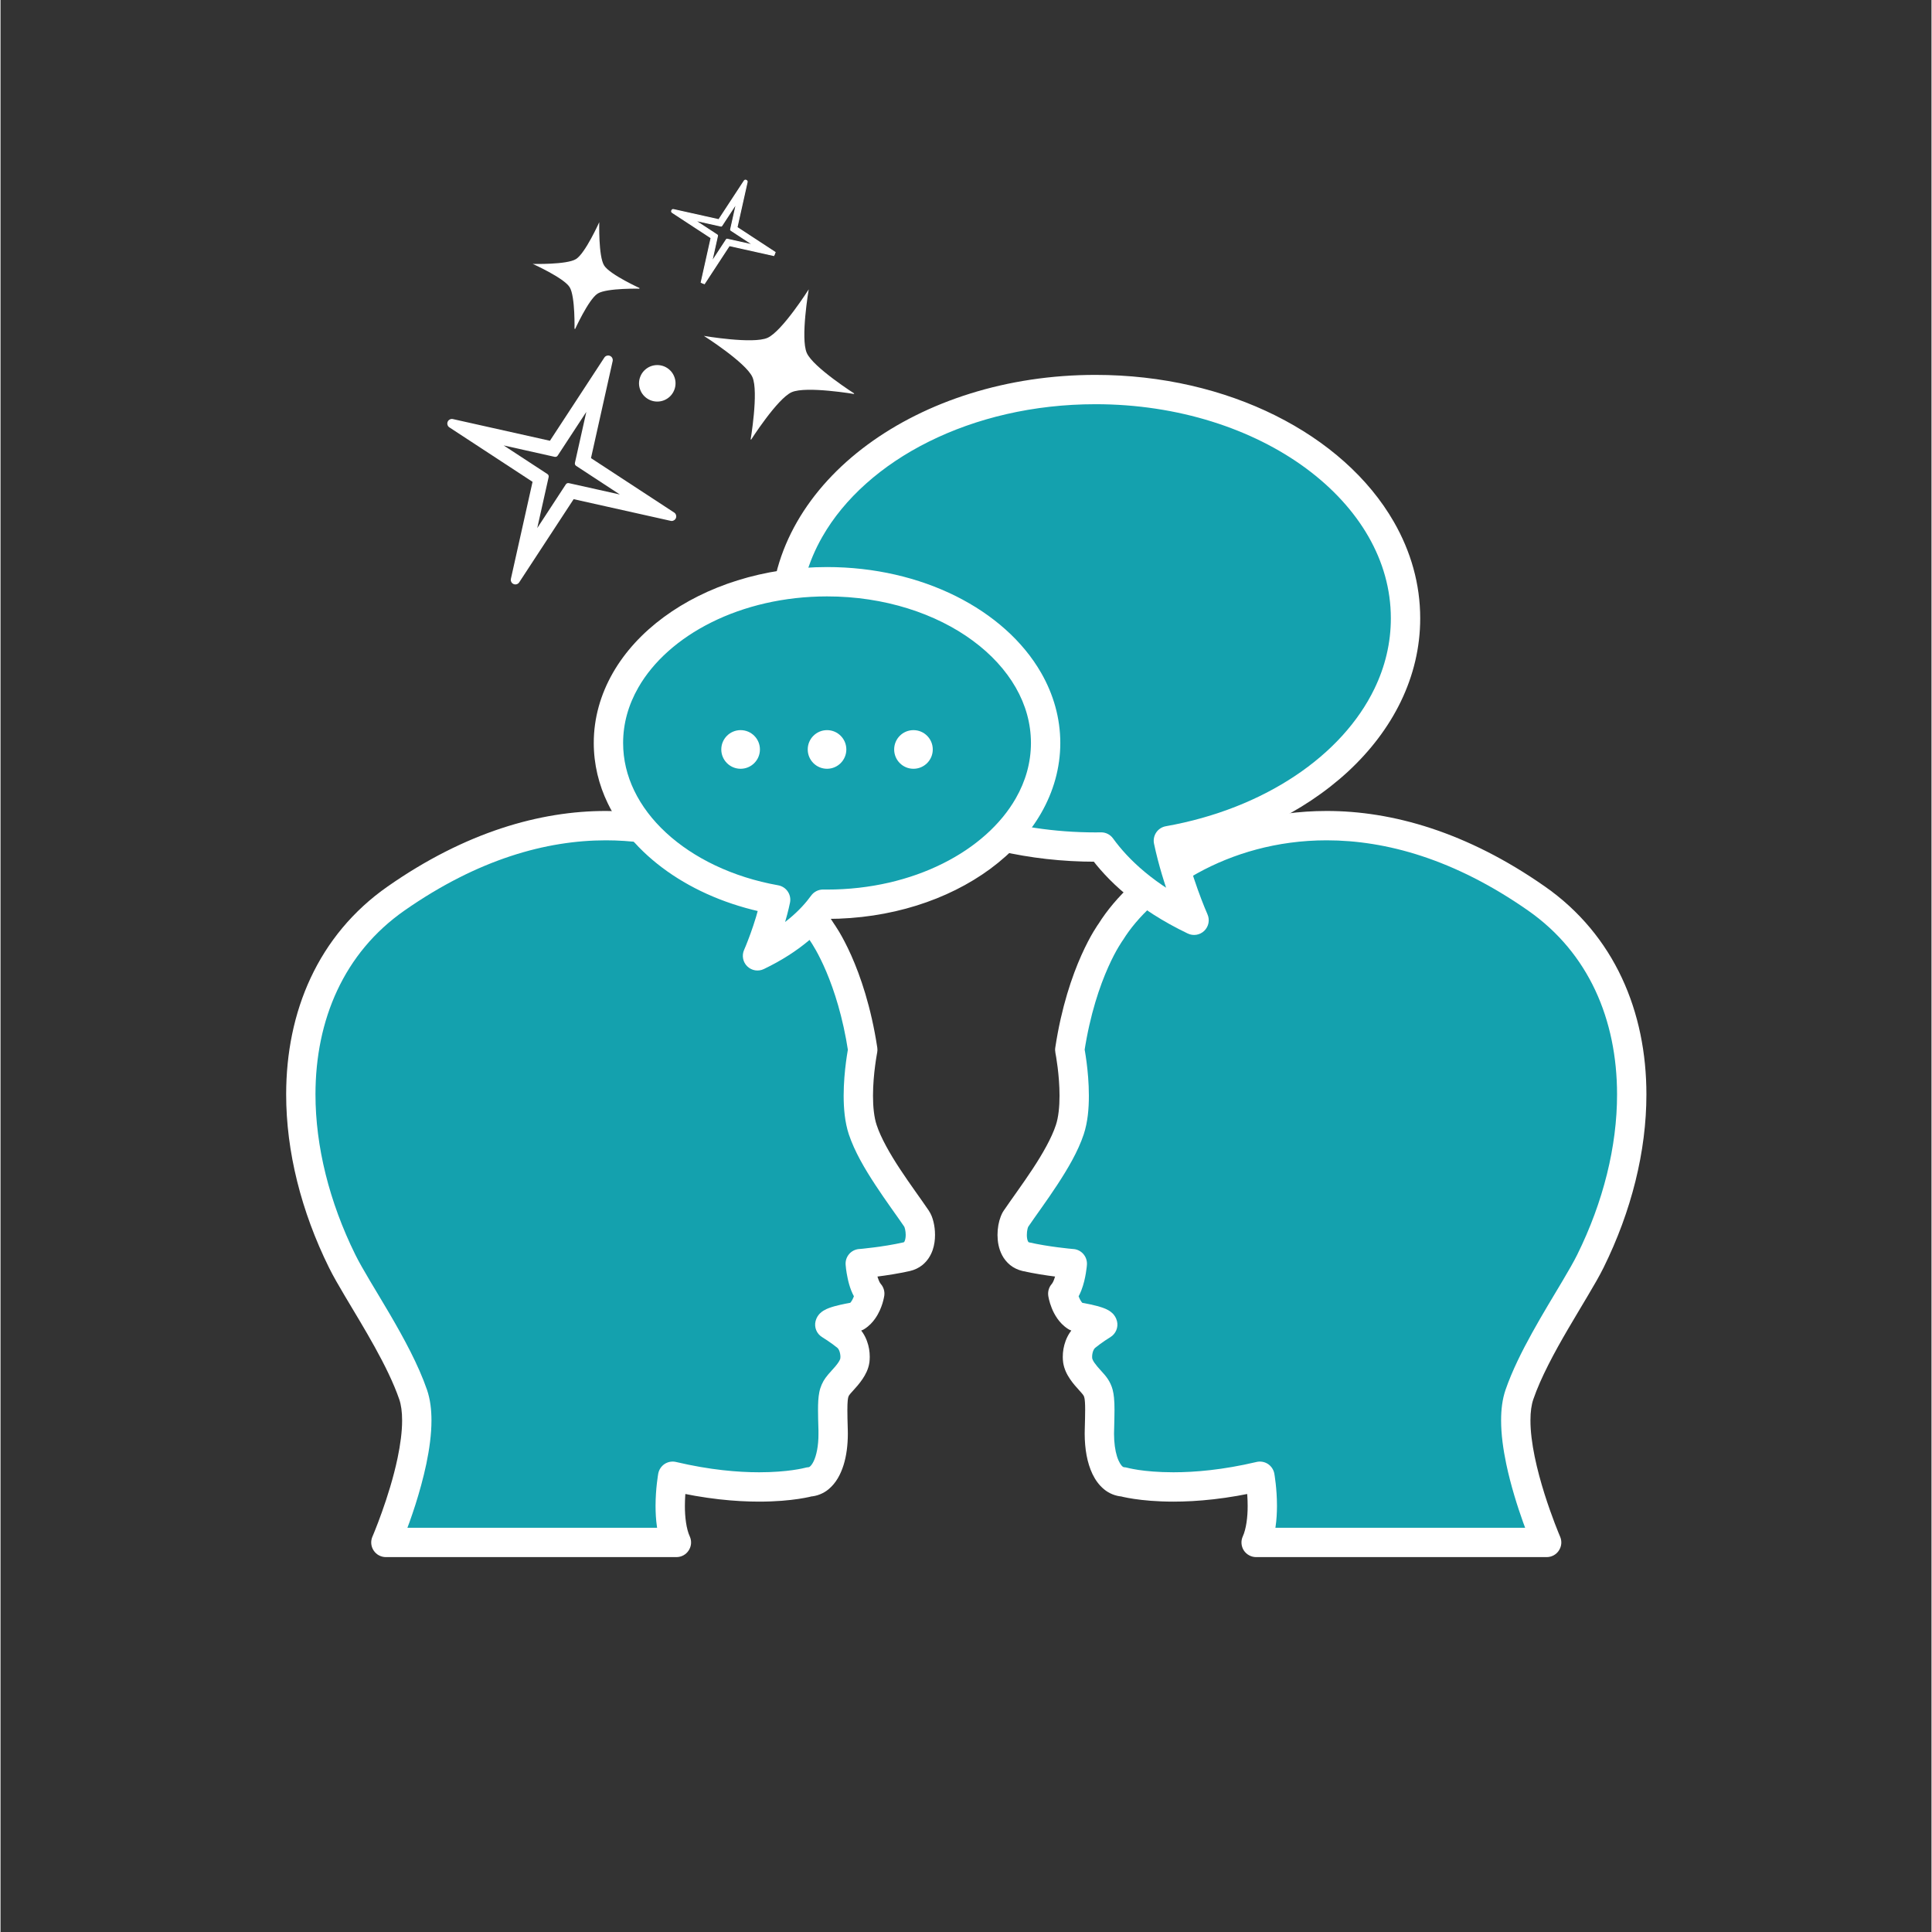
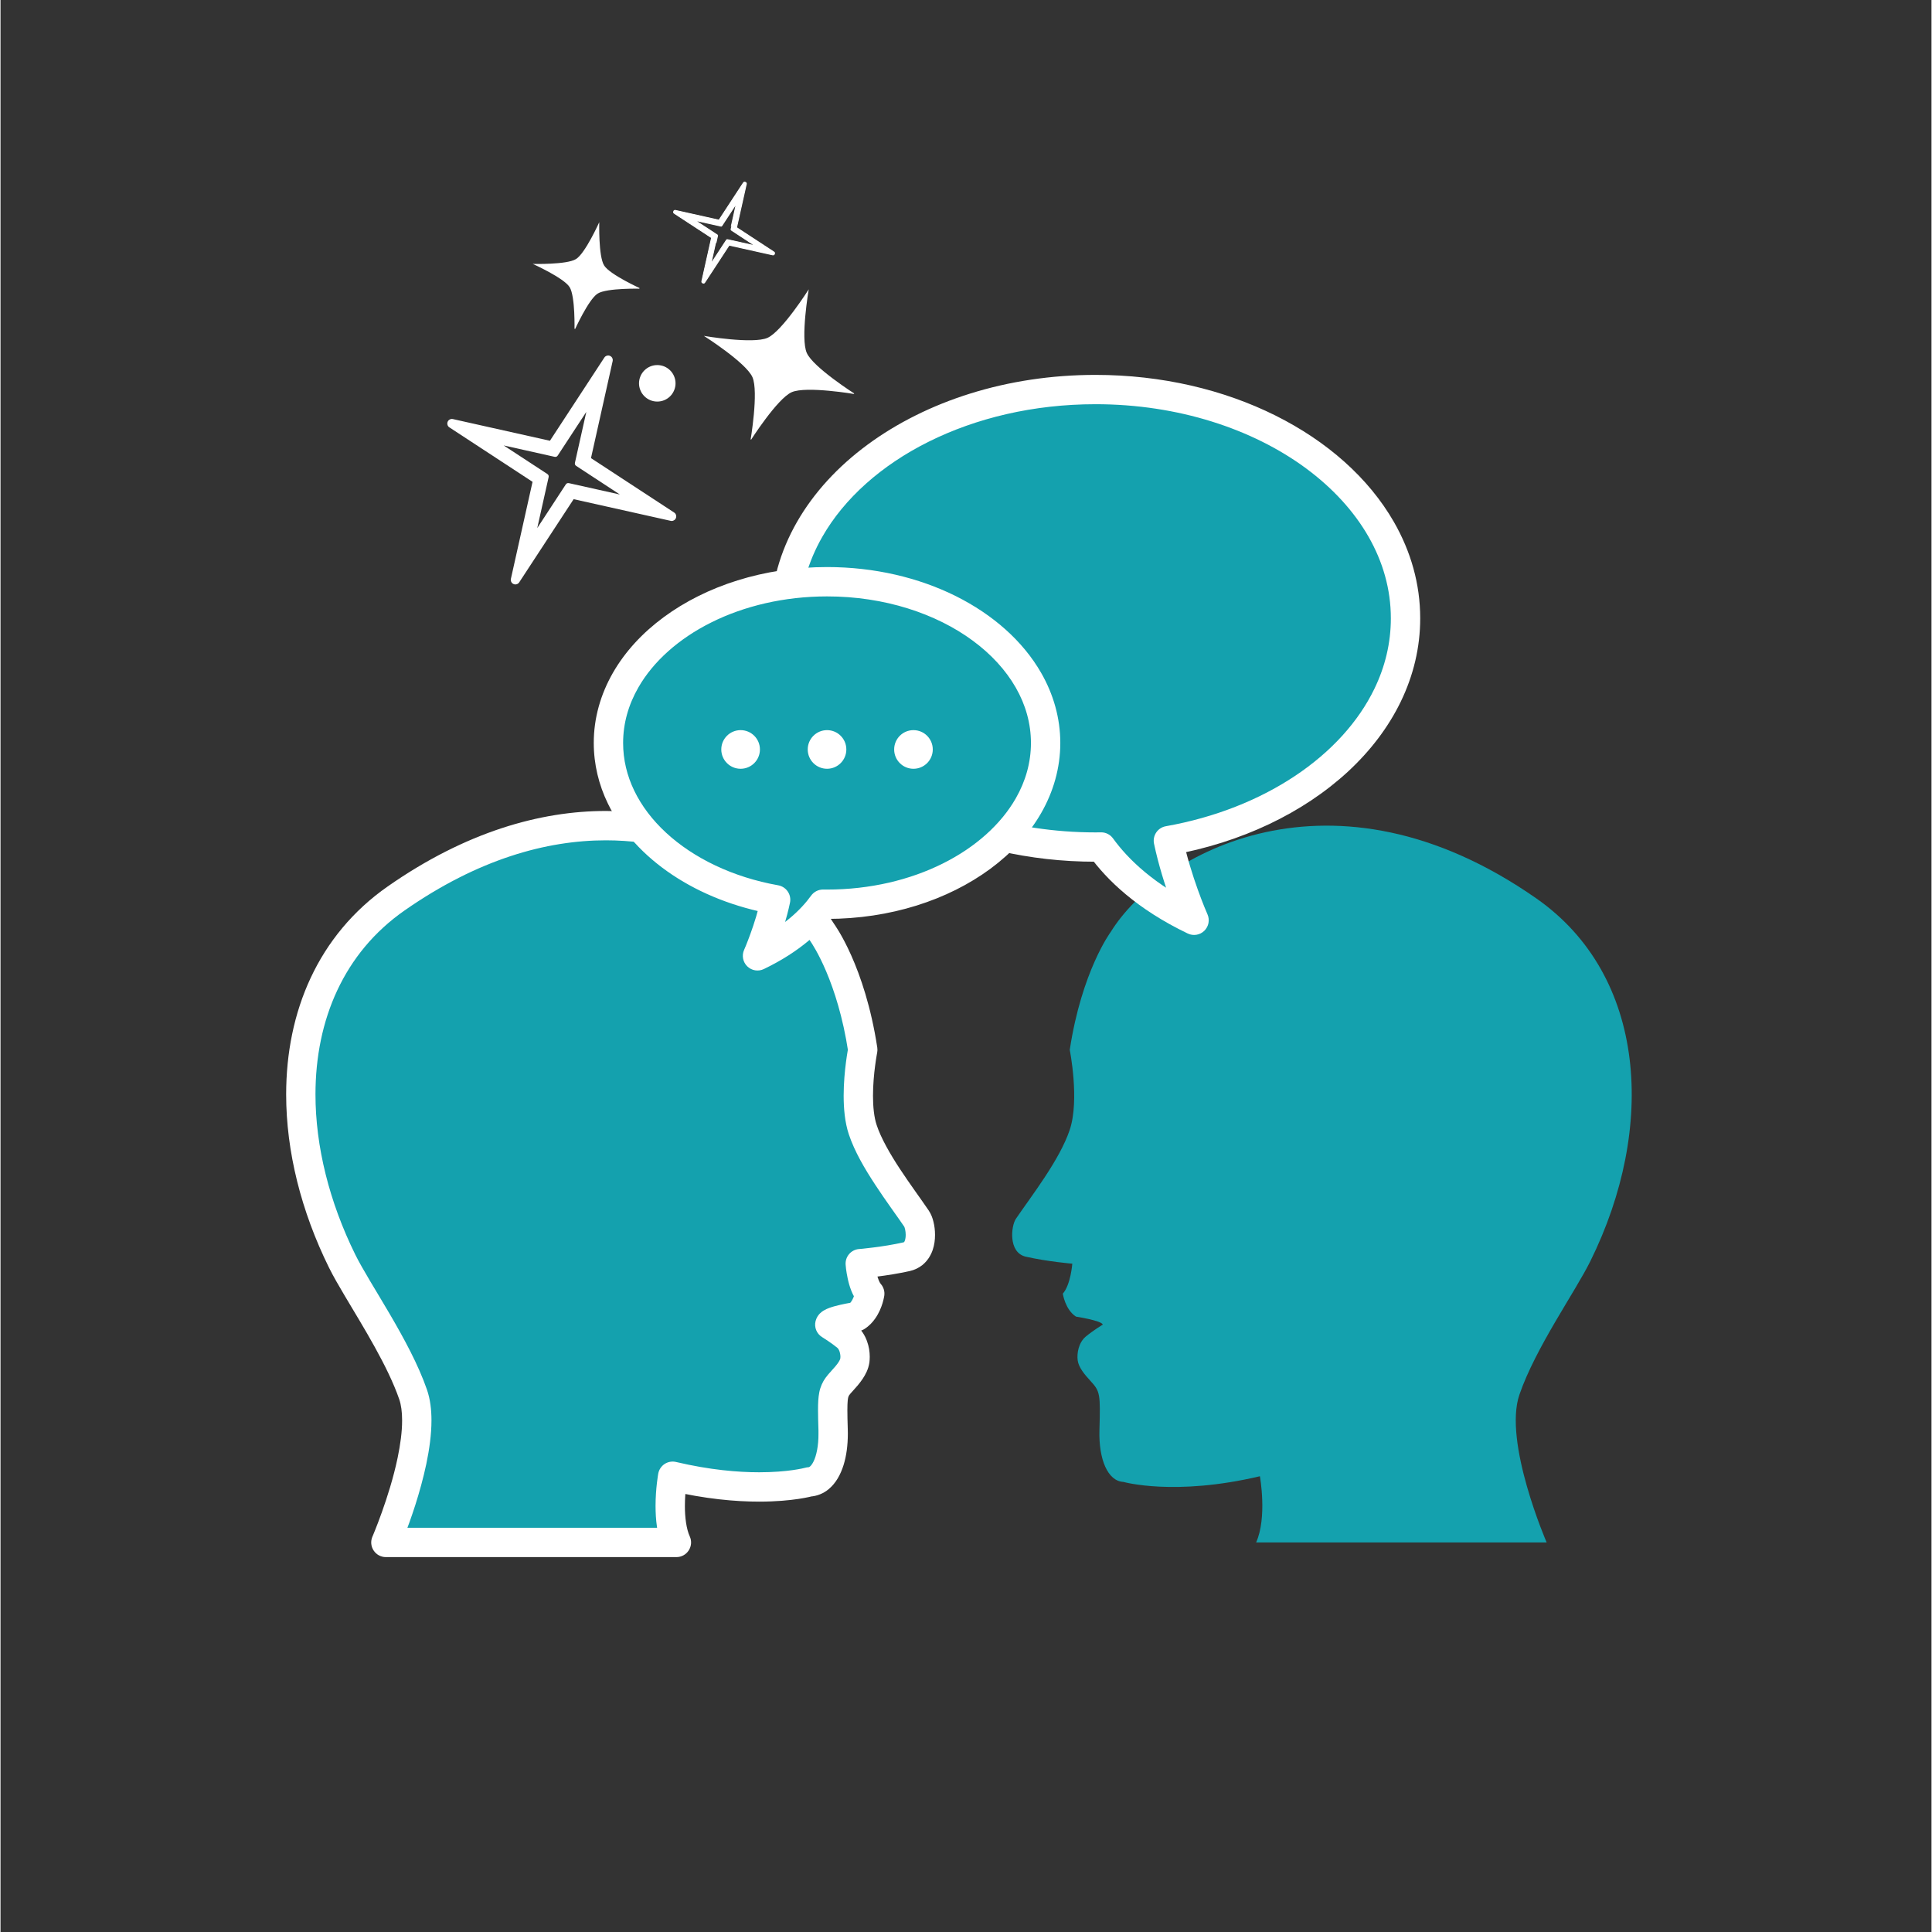
<svg xmlns="http://www.w3.org/2000/svg" width="300" zoomAndPan="magnify" viewBox="0 0 224.88 225" height="300" preserveAspectRatio="xMidYMid meet" version="1.0">
  <rect x="0" y="0" width="224.88" height="225" fill="#333333" stroke="none" />
  <defs>
    <clipPath id="f0f4d0dd58">
      <path d="M 53 42 L 78 42 L 78 67 L 53 67 Z M 53 42 " clip-rule="nonzero" />
    </clipPath>
    <clipPath id="f1b05b249e">
      <path d="M 58.438 37.68 L 82.52 47.848 L 72.348 71.93 L 48.27 61.758 Z M 58.438 37.68 " clip-rule="nonzero" />
    </clipPath>
    <clipPath id="be89b1b313">
      <path d="M 58.438 37.68 L 82.52 47.848 L 72.348 71.93 L 48.27 61.758 Z M 58.438 37.68 " clip-rule="nonzero" />
    </clipPath>
    <clipPath id="6416dcf595">
      <path d="M 54 43 L 77 43 L 77 66 L 54 66 Z M 54 43 " clip-rule="nonzero" />
    </clipPath>
    <clipPath id="31bbdce8e6">
-       <path d="M 58.941 38.918 L 81.102 48.277 L 71.742 70.438 L 49.582 61.078 Z M 58.941 38.918 " clip-rule="nonzero" />
-     </clipPath>
+       </clipPath>
    <clipPath id="892c3425f0">
-       <path d="M 58.941 38.918 L 81.102 48.277 L 71.742 70.438 L 49.582 61.078 Z M 58.941 38.918 " clip-rule="nonzero" />
-     </clipPath>
+       </clipPath>
    <clipPath id="189f4f3871">
      <path d="M 53 42 L 78 42 L 78 68 L 53 68 Z M 53 42 " clip-rule="nonzero" />
    </clipPath>
    <clipPath id="1d5d24c954">
      <path d="M 58.266 37.254 L 82.773 47.605 L 72.422 72.109 L 47.918 61.762 Z M 58.266 37.254 " clip-rule="nonzero" />
    </clipPath>
    <clipPath id="57c7d06cd5">
      <path d="M 58.266 37.254 L 82.773 47.605 L 72.422 72.109 L 47.918 61.762 Z M 58.266 37.254 " clip-rule="nonzero" />
    </clipPath>
    <clipPath id="bcd1b902ce">
      <path d="M 52 41 L 79 41 L 79 68 L 52 68 Z M 52 41 " clip-rule="nonzero" />
    </clipPath>
    <clipPath id="bd40885743">
      <path d="M 57.98 36.547 L 83.551 47.348 L 72.75 72.918 L 47.18 62.117 Z M 57.98 36.547 " clip-rule="nonzero" />
    </clipPath>
    <clipPath id="dcb5054092">
      <path d="M 57.98 36.547 L 83.551 47.348 L 72.75 72.918 L 47.18 62.117 Z M 57.98 36.547 " clip-rule="nonzero" />
    </clipPath>
    <clipPath id="1694a48201">
      <path d="M 52 41 L 79 41 L 79 69 L 52 69 Z M 52 41 " clip-rule="nonzero" />
    </clipPath>
    <clipPath id="bc5a7d33c2">
      <path d="M 57.688 35.832 L 84.324 47.086 L 73.074 73.719 L 46.438 62.469 Z M 57.688 35.832 " clip-rule="nonzero" />
    </clipPath>
    <clipPath id="438781f850">
      <path d="M 57.688 35.832 L 84.324 47.086 L 73.074 73.719 L 46.438 62.469 Z M 57.688 35.832 " clip-rule="nonzero" />
    </clipPath>
    <clipPath id="590f74912b">
      <path d="M 55 45 L 76 45 L 76 65 L 55 65 Z M 55 45 " clip-rule="nonzero" />
    </clipPath>
    <clipPath id="4ba524a2bd">
      <path d="M 59.766 40.945 L 79.156 49.137 L 70.965 68.527 L 51.574 60.336 Z M 59.766 40.945 " clip-rule="nonzero" />
    </clipPath>
    <clipPath id="c3bb905fb1">
      <path d="M 59.766 40.945 L 79.156 49.137 L 70.965 68.527 L 51.574 60.336 Z M 59.766 40.945 " clip-rule="nonzero" />
    </clipPath>
    <clipPath id="d15ec114e3">
      <path d="M 54 43 L 77 43 L 77 66 L 54 66 Z M 54 43 " clip-rule="nonzero" />
    </clipPath>
    <clipPath id="ed0e6a8186">
      <path d="M 58.969 38.98 L 81.129 48.344 L 71.77 70.504 L 49.609 61.145 Z M 58.969 38.98 " clip-rule="nonzero" />
    </clipPath>
    <clipPath id="bc8d8ef181">
      <path d="M 58.969 38.98 L 81.129 48.344 L 71.77 70.504 L 49.609 61.145 Z M 58.969 38.98 " clip-rule="nonzero" />
    </clipPath>
    <clipPath id="c38c7edf8d">
      <path d="M 55 44 L 76 44 L 76 66 L 55 66 Z M 55 44 " clip-rule="nonzero" />
    </clipPath>
    <clipPath id="76d60f9db2">
      <path d="M 59.434 40.125 L 79.891 48.766 L 71.25 69.223 L 50.793 60.582 Z M 59.434 40.125 " clip-rule="nonzero" />
    </clipPath>
    <clipPath id="6d4d6797f2">
      <path d="M 59.434 40.125 L 79.891 48.766 L 71.25 69.223 L 50.793 60.582 Z M 59.434 40.125 " clip-rule="nonzero" />
    </clipPath>
    <clipPath id="52dcac5c15">
      <path d="M 53 43 L 77 43 L 77 67 L 53 67 Z M 53 43 " clip-rule="nonzero" />
    </clipPath>
    <clipPath id="6cf43f4c19">
      <path d="M 58.809 38.59 L 81.609 48.219 L 71.98 71.023 L 49.18 61.391 Z M 58.809 38.59 " clip-rule="nonzero" />
    </clipPath>
    <clipPath id="be6c71bba1">
      <path d="M 58.809 38.59 L 81.609 48.219 L 71.98 71.023 L 49.18 61.391 Z M 58.809 38.59 " clip-rule="nonzero" />
    </clipPath>
    <clipPath id="264d236ced">
      <path d="M 53 42 L 78 42 L 78 67 L 53 67 Z M 53 42 " clip-rule="nonzero" />
    </clipPath>
    <clipPath id="e9088c5a9b">
      <path d="M 58.543 37.938 L 82.195 47.926 L 72.207 71.582 L 48.555 61.59 Z M 58.543 37.938 " clip-rule="nonzero" />
    </clipPath>
    <clipPath id="4491b419aa">
      <path d="M 58.543 37.938 L 82.195 47.926 L 72.207 71.582 L 48.555 61.59 Z M 58.543 37.938 " clip-rule="nonzero" />
    </clipPath>
    <clipPath id="32e003458f">
      <path d="M 53 42 L 78 42 L 78 68 L 53 68 Z M 53 42 " clip-rule="nonzero" />
    </clipPath>
    <clipPath id="10e3843403">
      <path d="M 58.277 37.277 L 82.781 47.629 L 72.43 72.133 L 47.926 61.785 Z M 58.277 37.277 " clip-rule="nonzero" />
    </clipPath>
    <clipPath id="7268f6658d">
      <path d="M 58.277 37.277 L 82.781 47.629 L 72.43 72.133 L 47.926 61.785 Z M 58.277 37.277 " clip-rule="nonzero" />
    </clipPath>
    <clipPath id="db62391619">
      <path d="M 56 45 L 75 45 L 75 64 L 56 64 Z M 56 45 " clip-rule="nonzero" />
    </clipPath>
    <clipPath id="bdc4e5cc65">
      <path d="M 60.195 42 L 78.094 49.559 L 70.531 67.461 L 52.633 59.898 Z M 60.195 42 " clip-rule="nonzero" />
    </clipPath>
    <clipPath id="1754f29d3b">
      <path d="M 60.195 42 L 78.094 49.559 L 70.531 67.461 L 52.633 59.898 Z M 60.195 42 " clip-rule="nonzero" />
    </clipPath>
    <clipPath id="33a6e47c0f">
      <path d="M 81 33 L 100 33 L 100 52 L 81 52 Z M 81 33 " clip-rule="nonzero" />
    </clipPath>
    <clipPath id="f08655a94a">
      <path d="M 85.312 30.301 L 102.797 37.035 L 96.062 54.523 L 78.574 47.789 Z M 85.312 30.301 " clip-rule="nonzero" />
    </clipPath>
    <clipPath id="b91994894e">
      <path d="M 85.312 30.301 L 102.797 37.035 L 96.062 54.523 L 78.574 47.789 Z M 85.312 30.301 " clip-rule="nonzero" />
    </clipPath>
    <clipPath id="ec798279e4">
      <path d="M 61 25 L 75 25 L 75 39 L 61 39 Z M 61 25 " clip-rule="nonzero" />
    </clipPath>
    <clipPath id="1b6e45c95f">
      <path d="M 63.43 24.434 L 75.852 27.281 L 73.004 39.699 L 60.582 36.852 Z M 63.43 24.434 " clip-rule="nonzero" />
    </clipPath>
    <clipPath id="a2133a92a3">
      <path d="M 63.43 24.434 L 75.852 27.281 L 73.004 39.699 L 60.582 36.852 Z M 63.43 24.434 " clip-rule="nonzero" />
    </clipPath>
    <clipPath id="fd1315228b">
      <path d="M 74.359 42.516 L 78.859 42.516 L 78.859 47 L 74.359 47 Z M 74.359 42.516 " clip-rule="nonzero" />
    </clipPath>
    <clipPath id="7b490dc8d7">
      <path d="M 78 21 L 90 21 L 90 33 L 78 33 Z M 78 21 " clip-rule="nonzero" />
    </clipPath>
    <clipPath id="d062810665">
      <path d="M 81.062 19.211 L 92.027 23.84 L 87.398 34.809 L 76.434 30.176 Z M 81.062 19.211 " clip-rule="nonzero" />
    </clipPath>
    <clipPath id="05401feb48">
      <path d="M 81.062 19.211 L 92.027 23.84 L 87.398 34.809 L 76.434 30.176 Z M 81.062 19.211 " clip-rule="nonzero" />
    </clipPath>
    <clipPath id="287842805d">
      <path d="M 79 21 L 90 21 L 90 33 L 79 33 Z M 79 21 " clip-rule="nonzero" />
    </clipPath>
    <clipPath id="c084fa801c">
      <path d="M 81.297 19.781 L 91.715 24.184 L 87.312 34.598 L 76.895 30.199 Z M 81.297 19.781 " clip-rule="nonzero" />
    </clipPath>
    <clipPath id="2c5d734dd4">
      <path d="M 81.297 19.781 L 91.715 24.184 L 87.312 34.598 L 76.895 30.199 Z M 81.297 19.781 " clip-rule="nonzero" />
    </clipPath>
    <clipPath id="85153dd473">
      <path d="M 78 21 L 90 21 L 90 33 L 78 33 Z M 78 21 " clip-rule="nonzero" />
    </clipPath>
    <clipPath id="3fbeaa1465">
      <path d="M 80.984 19.016 L 92.496 23.875 L 87.633 35.391 L 76.121 30.527 Z M 80.984 19.016 " clip-rule="nonzero" />
    </clipPath>
    <clipPath id="618748305f">
      <path d="M 80.984 19.016 L 92.496 23.875 L 87.633 35.391 L 76.121 30.527 Z M 80.984 19.016 " clip-rule="nonzero" />
    </clipPath>
    <clipPath id="08146a5b98">
      <path d="M 78 21 L 91 21 L 91 34 L 78 34 Z M 78 21 " clip-rule="nonzero" />
    </clipPath>
    <clipPath id="63db32f5ba">
      <path d="M 80.852 18.688 L 92.914 23.781 L 87.82 35.844 L 75.758 30.75 Z M 80.852 18.688 " clip-rule="nonzero" />
    </clipPath>
    <clipPath id="50da18079b">
      <path d="M 80.852 18.688 L 92.914 23.781 L 87.82 35.844 L 75.758 30.75 Z M 80.852 18.688 " clip-rule="nonzero" />
    </clipPath>
    <clipPath id="682d3aa3a9">
      <path d="M 79 22 L 89 22 L 89 32 L 79 32 Z M 79 22 " clip-rule="nonzero" />
    </clipPath>
    <clipPath id="aad9aee681">
      <path d="M 81.676 20.719 L 90.449 24.426 L 86.742 33.199 L 77.973 29.492 Z M 81.676 20.719 " clip-rule="nonzero" />
    </clipPath>
    <clipPath id="ea66bbf6fc">
      <path d="M 81.676 20.719 L 90.449 24.426 L 86.742 33.199 L 77.973 29.492 Z M 81.676 20.719 " clip-rule="nonzero" />
    </clipPath>
    <clipPath id="3f3f2c6254">
      <path d="M 79 21 L 90 21 L 90 33 L 79 33 Z M 79 21 " clip-rule="nonzero" />
    </clipPath>
    <clipPath id="81eb90edef">
      <path d="M 81.309 19.812 L 91.727 24.211 L 87.324 34.629 L 76.906 30.23 Z M 81.309 19.812 " clip-rule="nonzero" />
    </clipPath>
    <clipPath id="795e3cbb6f">
      <path d="M 81.309 19.812 L 91.727 24.211 L 87.324 34.629 L 76.906 30.23 Z M 81.309 19.812 " clip-rule="nonzero" />
    </clipPath>
    <clipPath id="dcf7c65498">
      <path d="M 79 22 L 90 22 L 90 32 L 79 32 Z M 79 22 " clip-rule="nonzero" />
    </clipPath>
    <clipPath id="d633f848e2">
      <path d="M 81.523 20.34 L 90.844 24.277 L 86.906 33.598 L 77.586 29.664 Z M 81.523 20.34 " clip-rule="nonzero" />
    </clipPath>
    <clipPath id="9da8074991">
      <path d="M 81.523 20.34 L 90.844 24.277 L 86.906 33.598 L 77.586 29.664 Z M 81.523 20.34 " clip-rule="nonzero" />
    </clipPath>
    <clipPath id="00a906ac5e">
      <path d="M 78 21 L 90 21 L 90 33 L 78 33 Z M 78 21 " clip-rule="nonzero" />
    </clipPath>
    <clipPath id="4554f7ad58">
      <path d="M 81.234 19.633 L 91.648 24.031 L 87.25 34.449 L 76.832 30.051 Z M 81.234 19.633 " clip-rule="nonzero" />
    </clipPath>
    <clipPath id="3a58f3c82c">
      <path d="M 81.234 19.633 L 91.648 24.031 L 87.25 34.449 L 76.832 30.051 Z M 81.234 19.633 " clip-rule="nonzero" />
    </clipPath>
    <clipPath id="0f57ea591a">
      <path d="M 78 21 L 90 21 L 90 33 L 78 33 Z M 78 21 " clip-rule="nonzero" />
    </clipPath>
    <clipPath id="f040cef769">
      <path d="M 81.109 19.328 L 92.078 23.961 L 87.445 34.926 L 76.48 30.297 Z M 81.109 19.328 " clip-rule="nonzero" />
    </clipPath>
    <clipPath id="325aafcf05">
      <path d="M 81.109 19.328 L 92.078 23.961 L 87.445 34.926 L 76.48 30.297 Z M 81.109 19.328 " clip-rule="nonzero" />
    </clipPath>
    <clipPath id="bec5000291">
      <path d="M 78 21 L 90 21 L 90 33 L 78 33 Z M 78 21 " clip-rule="nonzero" />
    </clipPath>
    <clipPath id="2c352d61da">
      <path d="M 80.988 19.023 L 92.5 23.887 L 87.637 35.402 L 76.125 30.539 Z M 80.988 19.023 " clip-rule="nonzero" />
    </clipPath>
    <clipPath id="ef024aa72a">
      <path d="M 80.988 19.023 L 92.5 23.887 L 87.637 35.402 L 76.125 30.539 Z M 80.988 19.023 " clip-rule="nonzero" />
    </clipPath>
    <clipPath id="216fe2ff00">
-       <path d="M 78 20 L 91 20 L 91 34 L 78 34 Z M 78 20 " clip-rule="nonzero" />
-     </clipPath>
+       </clipPath>
    <clipPath id="9c7758260e">
      <path d="M 80.719 18.355 L 92.777 23.453 L 87.684 35.516 L 75.621 30.418 Z M 80.719 18.355 " clip-rule="nonzero" />
    </clipPath>
    <clipPath id="8591f0f5cd">
      <path d="M 80.719 18.355 L 92.777 23.453 L 87.684 35.516 L 75.621 30.418 Z M 80.719 18.355 " clip-rule="nonzero" />
    </clipPath>
    <clipPath id="3ad43e6a23">
-       <path d="M 80 22 L 89 22 L 89 32 L 80 32 Z M 80 22 " clip-rule="nonzero" />
+       <path d="M 80 22 L 89 22 L 80 32 Z M 80 22 " clip-rule="nonzero" />
    </clipPath>
    <clipPath id="d023737676">
      <path d="M 81.875 21.207 L 90.098 24.68 L 86.625 32.906 L 78.402 29.434 Z M 81.875 21.207 " clip-rule="nonzero" />
    </clipPath>
    <clipPath id="ee19fd4d9a">
      <path d="M 81.875 21.207 L 90.098 24.68 L 86.625 32.906 L 78.402 29.434 Z M 81.875 21.207 " clip-rule="nonzero" />
    </clipPath>
    <clipPath id="cd430cec91">
-       <path d="M 116 94 L 192 94 L 192 181.598 L 116 181.598 Z M 116 94 " clip-rule="nonzero" />
-     </clipPath>
+       </clipPath>
    <clipPath id="c54044802c">
      <path d="M 33 94 L 109 94 L 109 181.598 L 33 181.598 Z M 33 94 " clip-rule="nonzero" />
    </clipPath>
    <clipPath id="5c70404455">
      <path d="M 89 43.672 L 166 43.672 L 166 109 L 89 109 Z M 89 43.672 " clip-rule="nonzero" />
    </clipPath>
  </defs>
  <g clip-path="url(#f0f4d0dd58)">
    <g clip-path="url(#f1b05b249e)">
      <g clip-path="url(#be89b1b313)">
        <path fill="#ffffff" d="M 60.301 66.723 C 60.191 66.676 60.113 66.602 60.059 66.5 C 60.008 66.395 59.992 66.285 60.016 66.172 L 62.293 55.98 L 53.555 50.258 C 53.457 50.195 53.391 50.109 53.355 49.996 C 53.32 49.883 53.328 49.773 53.371 49.668 C 53.418 49.559 53.492 49.48 53.598 49.426 C 53.699 49.375 53.809 49.359 53.922 49.387 L 64.117 51.664 L 69.836 42.922 C 69.902 42.824 69.988 42.758 70.102 42.727 C 70.211 42.691 70.32 42.695 70.43 42.742 C 70.535 42.789 70.617 42.863 70.668 42.965 C 70.723 43.07 70.738 43.18 70.711 43.293 L 68.434 53.484 L 77.172 59.207 C 77.27 59.27 77.336 59.355 77.371 59.469 C 77.406 59.578 77.398 59.688 77.355 59.797 C 77.309 59.902 77.234 59.984 77.129 60.039 C 77.027 60.09 76.918 60.105 76.805 60.078 L 66.609 57.801 L 60.891 66.543 C 60.828 66.641 60.738 66.707 60.629 66.738 C 60.516 66.773 60.406 66.77 60.301 66.723 Z M 56.301 50.902 L 63.105 55.355 C 63.289 55.477 63.359 55.648 63.312 55.863 L 61.535 63.797 L 65.988 56.996 C 66.109 56.812 66.277 56.742 66.492 56.789 L 74.422 58.559 L 67.625 54.109 C 67.441 53.988 67.375 53.82 67.422 53.605 L 69.191 45.672 L 64.738 52.473 C 64.617 52.656 64.449 52.727 64.234 52.68 Z M 56.301 50.902 " fill-opacity="1" fill-rule="nonzero" />
      </g>
    </g>
  </g>
  <g clip-path="url(#6416dcf595)">
    <g clip-path="url(#31bbdce8e6)">
      <g clip-path="url(#892c3425f0)">
        <path fill="#ffffff" d="M 60.668 65.852 C 60.566 65.809 60.492 65.738 60.445 65.645 C 60.395 65.547 60.383 65.445 60.406 65.34 L 62.516 55.887 L 54.41 50.582 C 54.32 50.523 54.258 50.441 54.227 50.34 C 54.195 50.234 54.203 50.133 54.242 50.035 C 54.285 49.934 54.355 49.859 54.449 49.812 C 54.547 49.762 54.648 49.75 54.754 49.773 L 64.207 51.887 L 69.512 43.781 C 69.57 43.688 69.652 43.629 69.758 43.598 C 69.859 43.566 69.961 43.57 70.062 43.613 C 70.16 43.652 70.234 43.723 70.285 43.82 C 70.332 43.914 70.348 44.016 70.324 44.121 L 68.211 53.574 L 76.316 58.879 C 76.406 58.938 76.469 59.02 76.5 59.125 C 76.531 59.227 76.523 59.328 76.484 59.43 C 76.441 59.527 76.371 59.602 76.277 59.652 C 76.18 59.703 76.078 59.715 75.973 59.691 L 66.52 57.578 L 61.215 65.684 C 61.156 65.773 61.074 65.836 60.973 65.867 C 60.867 65.898 60.766 65.895 60.668 65.852 Z M 56.957 51.18 L 63.27 55.312 C 63.441 55.422 63.504 55.578 63.461 55.781 L 61.812 63.137 L 65.941 56.832 C 66.055 56.66 66.211 56.598 66.41 56.641 L 73.766 58.281 L 67.461 54.156 C 67.293 54.043 67.227 53.887 67.273 53.688 L 68.914 46.332 L 64.785 52.637 C 64.672 52.809 64.516 52.871 64.316 52.828 Z M 56.957 51.18 " fill-opacity="1" fill-rule="nonzero" />
      </g>
    </g>
  </g>
  <g clip-path="url(#189f4f3871)">
    <g clip-path="url(#1d5d24c954)">
      <g clip-path="url(#57c7d06cd5)">
        <path fill="#ffffff" d="M 60.176 67.02 C 60.062 66.973 59.98 66.898 59.926 66.789 C 59.871 66.684 59.859 66.574 59.883 66.457 L 62.219 56.008 L 53.258 50.148 C 53.16 50.082 53.094 49.992 53.059 49.879 C 53.023 49.762 53.027 49.652 53.074 49.543 C 53.121 49.43 53.199 49.348 53.305 49.293 C 53.41 49.238 53.52 49.227 53.637 49.25 L 64.086 51.586 L 69.949 42.629 C 70.016 42.527 70.105 42.461 70.219 42.426 C 70.332 42.391 70.445 42.398 70.555 42.445 C 70.664 42.488 70.746 42.566 70.801 42.672 C 70.855 42.777 70.871 42.891 70.844 43.008 L 68.512 53.453 L 77.469 59.316 C 77.566 59.383 77.633 59.473 77.668 59.586 C 77.703 59.699 77.699 59.812 77.652 59.922 C 77.605 60.031 77.527 60.113 77.422 60.168 C 77.316 60.223 77.207 60.238 77.09 60.211 L 66.641 57.879 L 60.781 66.836 C 60.715 66.934 60.625 67.004 60.512 67.039 C 60.395 67.07 60.285 67.066 60.176 67.02 Z M 56.074 50.809 L 63.051 55.371 C 63.238 55.496 63.309 55.668 63.262 55.891 L 61.441 64.02 L 66.004 57.051 C 66.125 56.863 66.301 56.793 66.52 56.84 L 74.648 58.652 L 67.684 54.094 C 67.492 53.969 67.422 53.797 67.473 53.574 L 69.285 45.449 L 64.723 52.418 C 64.602 52.605 64.426 52.676 64.207 52.629 Z M 56.074 50.809 " fill-opacity="1" fill-rule="nonzero" />
      </g>
    </g>
  </g>
  <g clip-path="url(#bcd1b902ce)">
    <g clip-path="url(#bd40885743)">
      <g clip-path="url(#dcb5054092)">
        <path fill="#ffffff" d="M 59.965 67.52 C 59.852 67.469 59.766 67.391 59.707 67.281 C 59.648 67.168 59.637 67.055 59.664 66.934 L 62.09 56.062 L 52.77 49.961 C 52.664 49.895 52.594 49.801 52.559 49.684 C 52.523 49.562 52.527 49.445 52.578 49.332 C 52.625 49.219 52.703 49.133 52.816 49.074 C 52.926 49.02 53.043 49.004 53.164 49.031 L 64.035 51.461 L 70.133 42.141 C 70.203 42.035 70.297 41.965 70.414 41.93 C 70.535 41.891 70.652 41.898 70.766 41.945 C 70.879 41.996 70.965 42.074 71.023 42.184 C 71.078 42.297 71.094 42.41 71.066 42.531 L 68.637 53.402 L 77.957 59.504 C 78.062 59.57 78.133 59.664 78.168 59.781 C 78.203 59.902 78.199 60.02 78.148 60.133 C 78.102 60.246 78.023 60.332 77.91 60.391 C 77.801 60.445 77.684 60.461 77.562 60.434 L 66.695 58.008 L 60.594 67.324 C 60.527 67.43 60.434 67.5 60.312 67.535 C 60.195 67.574 60.078 67.566 59.965 67.52 Z M 55.699 50.648 L 62.957 55.398 C 63.152 55.527 63.227 55.707 63.176 55.938 L 61.281 64.398 L 66.027 57.145 C 66.156 56.949 66.336 56.875 66.566 56.926 L 75.023 58.812 L 67.777 54.07 C 67.582 53.938 67.508 53.758 67.559 53.531 L 69.445 45.074 L 64.699 52.324 C 64.57 52.52 64.391 52.594 64.16 52.543 Z M 55.699 50.648 " fill-opacity="1" fill-rule="nonzero" />
      </g>
    </g>
  </g>
  <g clip-path="url(#1694a48201)">
    <g clip-path="url(#bc5a7d33c2)">
      <g clip-path="url(#438781f850)">
        <path fill="#ffffff" d="M 59.754 68.02 C 59.633 67.969 59.543 67.887 59.484 67.77 C 59.426 67.656 59.41 67.535 59.438 67.41 L 61.961 56.113 L 52.277 49.773 C 52.168 49.703 52.094 49.605 52.059 49.484 C 52.02 49.359 52.027 49.238 52.074 49.121 C 52.125 49 52.207 48.91 52.324 48.852 C 52.438 48.793 52.559 48.777 52.684 48.805 L 63.984 51.332 L 70.32 41.645 C 70.391 41.535 70.488 41.465 70.613 41.426 C 70.734 41.387 70.855 41.395 70.977 41.445 C 71.094 41.496 71.184 41.578 71.242 41.691 C 71.301 41.809 71.316 41.926 71.289 42.055 L 68.766 53.352 L 78.449 59.688 C 78.559 59.758 78.633 59.855 78.668 59.98 C 78.707 60.105 78.699 60.227 78.652 60.344 C 78.602 60.465 78.52 60.551 78.402 60.609 C 78.289 60.672 78.168 60.688 78.043 60.656 L 66.746 58.133 L 60.406 67.82 C 60.336 67.926 60.238 68 60.117 68.039 C 59.992 68.074 59.871 68.07 59.754 68.02 Z M 55.32 50.488 L 62.863 55.426 C 63.066 55.559 63.141 55.746 63.09 55.984 L 61.121 64.777 L 66.055 57.238 C 66.188 57.035 66.375 56.961 66.613 57.012 L 75.402 58.973 L 67.871 54.043 C 67.668 53.906 67.59 53.723 67.645 53.48 L 69.605 44.695 L 64.672 52.23 C 64.539 52.434 64.352 52.508 64.113 52.457 Z M 55.32 50.488 " fill-opacity="1" fill-rule="nonzero" />
      </g>
    </g>
  </g>
  <g clip-path="url(#590f74912b)">
    <g clip-path="url(#4ba524a2bd)">
      <g clip-path="url(#c3bb905fb1)">
        <path fill="#ffffff" d="M 61.27 64.426 C 61.07 64.34 60.996 64.191 61.043 63.98 L 62.883 55.738 L 55.816 51.117 C 55.633 50.996 55.586 50.836 55.672 50.637 C 55.754 50.438 55.902 50.363 56.113 50.41 L 64.355 52.25 L 68.98 45.184 C 69.098 45.004 69.258 44.953 69.457 45.039 C 69.656 45.125 69.734 45.273 69.688 45.484 L 67.844 53.723 L 74.91 58.348 C 75.094 58.465 75.141 58.625 75.055 58.824 C 74.973 59.027 74.824 59.102 74.613 59.055 L 66.371 57.215 L 61.75 64.277 C 61.629 64.461 61.469 64.508 61.27 64.426 Z M 58.035 51.637 L 63.539 55.238 C 63.688 55.336 63.742 55.473 63.703 55.645 L 62.27 62.059 L 65.867 56.562 C 65.965 56.414 66.102 56.359 66.277 56.395 L 72.688 57.824 L 67.191 54.23 C 67.043 54.129 66.988 53.996 67.027 53.82 L 68.457 47.41 L 64.859 52.906 C 64.762 53.055 64.625 53.109 64.449 53.074 Z M 58.035 51.637 " fill-opacity="1" fill-rule="nonzero" />
      </g>
    </g>
  </g>
  <g clip-path="url(#d15ec114e3)">
    <g clip-path="url(#ed0e6a8186)">
      <g clip-path="url(#bc8d8ef181)">
        <path fill="#ffffff" d="M 60.688 65.805 C 60.59 65.762 60.516 65.691 60.465 65.598 C 60.414 65.5 60.402 65.402 60.426 65.297 L 62.527 55.883 L 54.457 50.602 C 54.367 50.543 54.305 50.461 54.273 50.355 C 54.242 50.254 54.246 50.152 54.289 50.055 C 54.332 49.953 54.402 49.883 54.496 49.832 C 54.594 49.781 54.691 49.77 54.797 49.793 L 64.211 51.898 L 69.496 43.824 C 69.555 43.734 69.633 43.676 69.738 43.641 C 69.84 43.609 69.941 43.617 70.039 43.66 C 70.141 43.699 70.215 43.77 70.262 43.863 C 70.312 43.961 70.324 44.062 70.301 44.164 L 68.199 53.582 L 76.27 58.863 C 76.359 58.922 76.422 59 76.453 59.105 C 76.484 59.207 76.477 59.309 76.438 59.406 C 76.395 59.508 76.324 59.582 76.23 59.629 C 76.133 59.68 76.035 59.691 75.93 59.668 L 66.516 57.566 L 61.234 65.637 C 61.176 65.727 61.094 65.789 60.992 65.82 C 60.887 65.852 60.785 65.848 60.688 65.805 Z M 56.992 51.195 L 63.277 55.309 C 63.449 55.422 63.512 55.574 63.469 55.773 L 61.828 63.102 L 65.938 56.82 C 66.051 56.652 66.207 56.59 66.406 56.633 L 73.73 58.266 L 67.453 54.156 C 67.281 54.043 67.219 53.887 67.262 53.691 L 68.898 46.367 L 64.789 52.645 C 64.676 52.816 64.52 52.879 64.32 52.836 Z M 56.992 51.195 " fill-opacity="1" fill-rule="nonzero" />
      </g>
    </g>
  </g>
  <g clip-path="url(#c38c7edf8d)">
    <g clip-path="url(#76d60f9db2)">
      <g clip-path="url(#6d4d6797f2)">
        <path fill="#ffffff" d="M 61.027 65 C 60.816 64.91 60.734 64.754 60.785 64.527 L 62.734 55.797 L 55.25 50.898 C 55.055 50.773 55.004 50.605 55.094 50.395 C 55.184 50.18 55.34 50.102 55.566 50.152 L 64.297 52.102 L 69.195 44.617 C 69.32 44.426 69.488 44.371 69.699 44.461 C 69.914 44.551 69.992 44.707 69.941 44.934 L 67.992 53.664 L 75.477 58.562 C 75.672 58.688 75.723 58.855 75.633 59.066 C 75.543 59.281 75.387 59.359 75.16 59.309 L 66.43 57.359 L 61.531 64.844 C 61.406 65.039 61.238 65.09 61.027 65 Z M 57.602 51.453 L 63.43 55.266 C 63.586 55.371 63.645 55.516 63.605 55.699 L 62.086 62.492 L 65.898 56.668 C 66 56.512 66.145 56.453 66.328 56.492 L 73.121 58.008 L 67.301 54.199 C 67.145 54.094 67.086 53.949 67.125 53.766 L 68.641 46.973 L 64.828 52.797 C 64.727 52.953 64.582 53.012 64.395 52.973 Z M 57.602 51.453 " fill-opacity="1" fill-rule="nonzero" />
      </g>
    </g>
  </g>
  <g clip-path="url(#52dcac5c15)">
    <g clip-path="url(#6cf43f4c19)">
      <g clip-path="url(#be6c71bba1)">
-         <path fill="#ffffff" d="M 60.57 66.082 C 60.469 66.039 60.395 65.969 60.344 65.871 C 60.293 65.773 60.277 65.668 60.305 65.562 L 62.457 55.914 L 54.184 50.5 C 54.094 50.438 54.031 50.355 53.996 50.25 C 53.965 50.145 53.973 50.039 54.016 49.938 C 54.059 49.836 54.129 49.762 54.227 49.711 C 54.324 49.66 54.426 49.648 54.535 49.672 L 64.184 51.828 L 69.598 43.555 C 69.66 43.461 69.742 43.398 69.848 43.367 C 69.953 43.336 70.055 43.34 70.156 43.383 C 70.258 43.426 70.336 43.496 70.387 43.594 C 70.438 43.691 70.449 43.797 70.426 43.902 L 68.27 53.551 L 76.543 58.965 C 76.633 59.027 76.695 59.109 76.73 59.215 C 76.762 59.32 76.758 59.426 76.715 59.527 C 76.672 59.629 76.602 59.703 76.5 59.754 C 76.402 59.805 76.301 59.816 76.191 59.793 L 66.543 57.637 L 61.129 65.91 C 61.07 66.004 60.988 66.066 60.883 66.098 C 60.777 66.129 60.672 66.125 60.57 66.082 Z M 56.785 51.109 L 63.227 55.324 C 63.402 55.438 63.465 55.598 63.422 55.801 L 61.742 63.312 L 65.953 56.875 C 66.07 56.699 66.227 56.637 66.434 56.68 L 73.938 58.355 L 67.504 54.145 C 67.332 54.027 67.266 53.867 67.312 53.664 L 68.984 46.156 L 64.773 52.594 C 64.66 52.77 64.5 52.832 64.297 52.789 Z M 56.785 51.109 " fill-opacity="1" fill-rule="nonzero" />
-       </g>
+         </g>
    </g>
  </g>
  <g clip-path="url(#264d236ced)">
    <g clip-path="url(#e9088c5a9b)">
      <g clip-path="url(#4491b419aa)">
        <path fill="#ffffff" d="M 60.375 66.539 C 60.27 66.492 60.191 66.418 60.141 66.316 C 60.086 66.215 60.074 66.109 60.098 65.996 L 62.34 55.957 L 53.734 50.324 C 53.637 50.262 53.57 50.176 53.539 50.066 C 53.504 49.957 53.512 49.848 53.555 49.742 C 53.602 49.637 53.672 49.559 53.773 49.504 C 53.879 49.453 53.984 49.441 54.098 49.465 L 64.137 51.707 L 69.77 43.102 C 69.832 43.004 69.918 42.941 70.027 42.906 C 70.137 42.871 70.246 42.879 70.352 42.922 C 70.457 42.969 70.535 43.043 70.586 43.145 C 70.641 43.246 70.652 43.352 70.629 43.465 L 68.387 53.504 L 76.992 59.137 C 77.09 59.199 77.152 59.285 77.188 59.395 C 77.219 59.504 77.215 59.613 77.172 59.719 C 77.125 59.824 77.051 59.902 76.949 59.953 C 76.848 60.008 76.742 60.02 76.629 59.996 L 66.59 57.754 L 60.957 66.359 C 60.895 66.457 60.809 66.52 60.699 66.555 C 60.59 66.586 60.484 66.582 60.375 66.539 Z M 56.438 50.961 L 63.141 55.344 C 63.32 55.465 63.387 55.629 63.34 55.844 L 61.594 63.656 L 65.977 56.957 C 66.098 56.777 66.262 56.711 66.473 56.758 L 74.285 58.5 L 67.59 54.117 C 67.41 53.996 67.344 53.832 67.391 53.621 L 69.133 45.809 L 64.75 52.508 C 64.629 52.688 64.465 52.754 64.25 52.707 Z M 56.438 50.961 " fill-opacity="1" fill-rule="nonzero" />
      </g>
    </g>
  </g>
  <g clip-path="url(#32e003458f)">
    <g clip-path="url(#10e3843403)">
      <g clip-path="url(#7268f6658d)">
        <path fill="#ffffff" d="M 60.18 67.004 C 60.07 66.957 59.988 66.883 59.934 66.773 C 59.879 66.668 59.867 66.559 59.891 66.441 L 62.223 56.008 L 53.277 50.152 C 53.176 50.09 53.109 50 53.074 49.887 C 53.039 49.77 53.047 49.66 53.09 49.551 C 53.137 49.438 53.215 49.355 53.32 49.301 C 53.426 49.246 53.539 49.234 53.652 49.258 L 64.09 51.59 L 69.941 42.645 C 70.008 42.547 70.098 42.477 70.211 42.441 C 70.324 42.41 70.438 42.414 70.547 42.461 C 70.656 42.508 70.738 42.582 70.793 42.688 C 70.848 42.797 70.863 42.906 70.836 43.023 L 68.508 53.457 L 77.449 59.309 C 77.551 59.375 77.617 59.465 77.652 59.578 C 77.688 59.695 77.684 59.805 77.637 59.914 C 77.59 60.023 77.512 60.105 77.406 60.16 C 77.301 60.215 77.188 60.23 77.074 60.203 L 66.641 57.875 L 60.785 66.82 C 60.723 66.918 60.633 66.984 60.516 67.02 C 60.402 67.055 60.293 67.051 60.18 67.004 Z M 56.086 50.812 L 63.055 55.371 C 63.242 55.496 63.312 55.668 63.262 55.887 L 61.445 64.008 L 66 57.047 C 66.125 56.859 66.297 56.789 66.52 56.84 L 74.637 58.648 L 67.68 54.094 C 67.492 53.969 67.422 53.797 67.469 53.578 L 69.281 45.461 L 64.727 52.422 C 64.602 52.609 64.43 52.68 64.207 52.633 Z M 56.086 50.812 " fill-opacity="1" fill-rule="nonzero" />
      </g>
    </g>
  </g>
  <g clip-path="url(#db62391619)">
    <g clip-path="url(#bdc4e5cc65)">
      <g clip-path="url(#1754f29d3b)">
        <path fill="#ffffff" d="M 61.582 63.684 C 61.398 63.605 61.328 63.469 61.371 63.273 L 63.074 55.664 L 56.547 51.391 C 56.379 51.281 56.332 51.137 56.41 50.949 C 56.488 50.766 56.625 50.695 56.82 50.738 L 64.434 52.441 L 68.703 45.914 C 68.812 45.746 68.961 45.703 69.145 45.781 C 69.328 45.859 69.398 45.996 69.355 46.191 L 67.656 53.801 L 74.18 58.07 C 74.348 58.18 74.395 58.328 74.316 58.512 C 74.238 58.699 74.102 58.77 73.906 58.723 L 66.297 57.023 L 62.023 63.551 C 61.914 63.719 61.77 63.762 61.582 63.684 Z M 58.598 51.875 L 63.68 55.199 C 63.816 55.289 63.867 55.414 63.832 55.574 L 62.508 61.5 L 65.828 56.422 C 65.918 56.285 66.047 56.234 66.207 56.27 L 72.129 57.59 L 67.055 54.266 C 66.914 54.176 66.863 54.051 66.898 53.891 L 68.223 47.969 L 64.898 53.047 C 64.809 53.184 64.684 53.234 64.52 53.199 Z M 58.598 51.875 " fill-opacity="1" fill-rule="nonzero" />
      </g>
    </g>
  </g>
  <g clip-path="url(#33a6e47c0f)">
    <g clip-path="url(#f08655a94a)">
      <g clip-path="url(#b91994894e)">
        <path fill="#ffffff" d="M 92.137 45.676 C 90.445 46.43 87.336 51.324 87.336 51.324 C 87.336 51.324 88.316 45.609 87.566 43.918 C 86.812 42.223 81.914 39.117 81.914 39.117 C 81.914 39.117 87.633 40.098 89.324 39.344 C 91.02 38.594 94.125 33.695 94.125 33.695 C 94.125 33.695 93.145 39.414 93.898 41.105 C 94.648 42.797 99.547 45.906 99.547 45.906 C 99.547 45.906 93.828 44.926 92.137 45.676 Z M 92.137 45.676 " fill-opacity="1" fill-rule="nonzero" />
      </g>
    </g>
  </g>
  <g clip-path="url(#ec798279e4)">
    <g clip-path="url(#1b6e45c95f)">
      <g clip-path="url(#a2133a92a3)">
        <path fill="#ffffff" d="M 69.547 34.188 C 68.473 34.859 66.844 38.48 66.844 38.48 C 66.844 38.48 66.953 34.512 66.277 33.438 C 65.605 32.363 61.984 30.734 61.984 30.734 C 61.984 30.734 65.953 30.844 67.027 30.168 C 68.102 29.496 69.73 25.875 69.73 25.875 C 69.73 25.875 69.621 29.844 70.297 30.918 C 70.969 31.992 74.59 33.625 74.59 33.625 C 74.59 33.625 70.621 33.516 69.547 34.188 Z M 69.547 34.188 " fill-opacity="1" fill-rule="nonzero" />
      </g>
    </g>
  </g>
  <g clip-path="url(#fd1315228b)">
    <path fill="#ffffff" d="M 78.613 44.641 C 78.613 44.922 78.559 45.195 78.449 45.453 C 78.344 45.715 78.188 45.945 77.988 46.145 C 77.789 46.344 77.559 46.496 77.301 46.605 C 77.039 46.715 76.77 46.766 76.488 46.766 C 76.203 46.766 75.934 46.715 75.672 46.605 C 75.414 46.496 75.184 46.344 74.984 46.145 C 74.785 45.945 74.629 45.715 74.523 45.453 C 74.414 45.195 74.359 44.922 74.359 44.641 C 74.359 44.359 74.414 44.09 74.523 43.828 C 74.629 43.566 74.785 43.336 74.984 43.137 C 75.184 42.938 75.414 42.785 75.672 42.676 C 75.934 42.57 76.203 42.516 76.488 42.516 C 76.77 42.516 77.039 42.57 77.301 42.676 C 77.559 42.785 77.789 42.938 77.988 43.137 C 78.188 43.336 78.344 43.566 78.449 43.828 C 78.559 44.09 78.613 44.359 78.613 44.641 Z M 78.613 44.641 " fill-opacity="1" fill-rule="nonzero" />
  </g>
  <g clip-path="url(#7b490dc8d7)">
    <g clip-path="url(#d062810665)">
      <g clip-path="url(#05401feb48)">
        <path fill="#ffffff" d="M 81.926 32.637 C 81.809 32.59 81.766 32.504 81.793 32.383 L 82.848 27.672 L 78.805 25.027 C 78.699 24.957 78.672 24.867 78.723 24.754 C 78.77 24.637 78.855 24.594 78.977 24.621 L 83.688 25.676 L 86.332 21.633 C 86.402 21.531 86.492 21.504 86.605 21.551 C 86.719 21.598 86.766 21.684 86.738 21.805 L 85.684 26.516 L 89.723 29.16 C 89.828 29.23 89.855 29.32 89.809 29.434 C 89.758 29.551 89.676 29.594 89.555 29.566 L 84.84 28.512 L 82.195 32.555 C 82.129 32.656 82.039 32.684 81.926 32.637 Z M 80.074 25.324 L 83.223 27.383 C 83.305 27.438 83.336 27.516 83.316 27.617 L 82.496 31.285 L 84.555 28.141 C 84.609 28.055 84.688 28.023 84.785 28.043 L 88.453 28.863 L 85.312 26.805 C 85.227 26.75 85.195 26.672 85.215 26.57 L 86.035 22.906 L 83.977 26.051 C 83.922 26.133 83.844 26.168 83.742 26.145 Z M 80.074 25.324 " fill-opacity="1" fill-rule="nonzero" />
      </g>
    </g>
  </g>
  <g clip-path="url(#287842805d)">
    <g clip-path="url(#c084fa801c)">
      <g clip-path="url(#2c5d734dd4)">
        <path fill="#ffffff" d="M 82.094 32.234 C 81.988 32.188 81.949 32.109 81.973 31.996 L 82.949 27.629 L 79.199 25.176 C 79.105 25.113 79.078 25.027 79.125 24.922 C 79.168 24.816 79.246 24.777 79.359 24.801 L 83.73 25.777 L 86.184 22.031 C 86.246 21.934 86.328 21.906 86.438 21.953 C 86.543 21.996 86.582 22.074 86.559 22.188 L 85.582 26.559 L 89.328 29.012 C 89.426 29.074 89.449 29.16 89.406 29.266 C 89.359 29.371 89.281 29.41 89.168 29.387 L 84.801 28.41 L 82.348 32.156 C 82.285 32.254 82.199 32.277 82.094 32.234 Z M 80.379 25.453 L 83.297 27.359 C 83.375 27.414 83.406 27.484 83.383 27.578 L 82.625 30.98 L 84.531 28.062 C 84.582 27.984 84.656 27.957 84.75 27.977 L 88.148 28.734 L 85.234 26.828 C 85.156 26.773 85.125 26.703 85.148 26.609 L 85.906 23.211 L 83.996 26.125 C 83.945 26.203 83.871 26.234 83.781 26.215 Z M 80.379 25.453 " fill-opacity="1" fill-rule="nonzero" />
      </g>
    </g>
  </g>
  <g clip-path="url(#85153dd473)">
    <g clip-path="url(#3fbeaa1465)">
      <g clip-path="url(#618748305f)">
        <path fill="#ffffff" d="M 81.863 32.773 C 81.746 32.723 81.703 32.637 81.73 32.512 L 82.809 27.684 L 78.668 24.973 C 78.562 24.902 78.535 24.809 78.582 24.691 C 78.633 24.574 78.719 24.531 78.844 24.559 L 83.672 25.637 L 86.383 21.496 C 86.453 21.391 86.547 21.363 86.664 21.414 C 86.781 21.461 86.824 21.547 86.797 21.672 L 85.719 26.504 L 89.859 29.211 C 89.965 29.281 89.992 29.375 89.945 29.492 C 89.895 29.609 89.809 29.652 89.684 29.625 L 84.855 28.547 L 82.145 32.688 C 82.074 32.793 81.98 32.82 81.863 32.773 Z M 79.969 25.277 L 83.195 27.387 C 83.281 27.445 83.312 27.527 83.293 27.629 L 82.449 31.387 L 84.559 28.164 C 84.617 28.078 84.695 28.047 84.797 28.066 L 88.555 28.906 L 85.336 26.797 C 85.25 26.738 85.215 26.66 85.238 26.559 L 86.078 22.801 L 83.969 26.023 C 83.91 26.109 83.832 26.141 83.73 26.121 Z M 79.969 25.277 " fill-opacity="1" fill-rule="nonzero" />
      </g>
    </g>
  </g>
  <g clip-path="url(#08146a5b98)">
    <g clip-path="url(#63db32f5ba)">
      <g clip-path="url(#50da18079b)">
        <path fill="#ffffff" d="M 81.77 33.004 C 81.648 32.953 81.602 32.863 81.629 32.734 L 82.754 27.707 L 78.441 24.887 C 78.332 24.816 78.301 24.719 78.352 24.598 C 78.406 24.477 78.496 24.43 78.625 24.457 L 83.652 25.582 L 86.473 21.27 C 86.543 21.16 86.641 21.133 86.762 21.184 C 86.883 21.234 86.93 21.324 86.902 21.453 L 85.777 26.48 L 90.086 29.301 C 90.199 29.371 90.227 29.469 90.176 29.59 C 90.125 29.711 90.035 29.758 89.906 29.73 L 84.879 28.609 L 82.059 32.918 C 81.988 33.027 81.891 33.059 81.77 33.004 Z M 79.797 25.207 L 83.152 27.402 C 83.242 27.461 83.277 27.543 83.254 27.652 L 82.379 31.562 L 84.574 28.211 C 84.633 28.117 84.715 28.086 84.82 28.109 L 88.73 28.98 L 85.379 26.785 C 85.289 26.727 85.258 26.645 85.281 26.539 L 86.152 22.629 L 83.957 25.98 C 83.898 26.07 83.816 26.105 83.707 26.082 Z M 79.797 25.207 " fill-opacity="1" fill-rule="nonzero" />
      </g>
    </g>
  </g>
  <g clip-path="url(#682d3aa3a9)">
    <g clip-path="url(#aad9aee681)">
      <g clip-path="url(#ea66bbf6fc)">
        <path fill="#ffffff" d="M 82.371 31.574 C 82.281 31.535 82.246 31.465 82.266 31.367 L 83.117 27.559 L 79.852 25.422 C 79.766 25.367 79.746 25.293 79.785 25.199 C 79.824 25.109 79.891 25.074 79.988 25.094 L 83.801 25.945 L 85.938 22.68 C 85.992 22.598 86.066 22.574 86.156 22.613 C 86.25 22.652 86.285 22.719 86.262 22.816 L 85.41 26.629 L 88.68 28.766 C 88.762 28.82 88.785 28.895 88.746 28.984 C 88.707 29.078 88.637 29.113 88.539 29.09 L 84.73 28.242 L 82.594 31.508 C 82.539 31.59 82.465 31.613 82.371 31.574 Z M 80.879 25.664 L 83.422 27.328 C 83.488 27.371 83.516 27.434 83.496 27.516 L 82.836 30.48 L 84.496 27.938 C 84.543 27.871 84.605 27.844 84.688 27.863 L 87.648 28.523 L 85.109 26.859 C 85.043 26.816 85.016 26.754 85.035 26.672 L 85.695 23.707 L 84.031 26.25 C 83.984 26.316 83.922 26.344 83.844 26.324 Z M 80.879 25.664 " fill-opacity="1" fill-rule="nonzero" />
      </g>
    </g>
  </g>
  <g clip-path="url(#3f3f2c6254)">
    <g clip-path="url(#81eb90edef)">
      <g clip-path="url(#795e3cbb6f)">
        <path fill="#ffffff" d="M 82.102 32.211 C 81.996 32.168 81.957 32.09 81.98 31.977 L 82.953 27.625 L 79.223 25.184 C 79.125 25.121 79.102 25.035 79.145 24.93 C 79.191 24.824 79.27 24.785 79.379 24.809 L 83.734 25.781 L 86.176 22.051 C 86.238 21.957 86.32 21.93 86.426 21.973 C 86.531 22.02 86.574 22.098 86.547 22.207 L 85.574 26.562 L 89.305 29.004 C 89.402 29.066 89.43 29.148 89.383 29.254 C 89.34 29.359 89.262 29.402 89.148 29.375 L 84.797 28.402 L 82.355 32.137 C 82.293 32.23 82.207 32.258 82.102 32.211 Z M 80.395 25.457 L 83.301 27.359 C 83.379 27.41 83.41 27.484 83.387 27.574 L 82.629 30.961 L 84.531 28.059 C 84.582 27.98 84.652 27.953 84.746 27.973 L 88.133 28.727 L 85.23 26.828 C 85.152 26.777 85.121 26.703 85.145 26.613 L 85.898 23.227 L 84 26.129 C 83.945 26.207 83.875 26.238 83.781 26.215 Z M 80.395 25.457 " fill-opacity="1" fill-rule="nonzero" />
      </g>
    </g>
  </g>
  <g clip-path="url(#dcf7c65498)">
    <g clip-path="url(#d633f848e2)">
      <g clip-path="url(#9da8074991)">
        <path fill="#ffffff" d="M 82.258 31.84 C 82.16 31.797 82.125 31.723 82.148 31.621 L 83.047 27.586 L 79.59 25.32 C 79.5 25.262 79.477 25.184 79.516 25.086 C 79.559 24.988 79.629 24.953 79.734 24.977 L 83.77 25.879 L 86.035 22.418 C 86.094 22.328 86.172 22.305 86.27 22.344 C 86.367 22.387 86.402 22.461 86.379 22.562 L 85.48 26.598 L 88.938 28.863 C 89.027 28.922 89.051 29 89.008 29.098 C 88.969 29.195 88.895 29.23 88.793 29.207 L 84.758 28.309 L 82.492 31.766 C 82.434 31.855 82.355 31.879 82.258 31.84 Z M 80.676 25.578 L 83.371 27.34 C 83.441 27.387 83.469 27.453 83.449 27.539 L 82.75 30.68 L 84.512 27.988 C 84.559 27.914 84.625 27.887 84.711 27.906 L 87.848 28.605 L 85.16 26.844 C 85.086 26.797 85.059 26.73 85.078 26.645 L 85.777 23.508 L 84.016 26.199 C 83.969 26.27 83.902 26.297 83.816 26.281 Z M 80.676 25.578 " fill-opacity="1" fill-rule="nonzero" />
      </g>
    </g>
  </g>
  <g clip-path="url(#00a906ac5e)">
    <g clip-path="url(#4554f7ad58)">
      <g clip-path="url(#3a58f3c82c)">
        <path fill="#ffffff" d="M 82.047 32.332 C 81.938 32.289 81.898 32.207 81.922 32.094 L 82.918 27.637 L 79.098 25.133 C 79 25.07 78.973 24.984 79.016 24.875 C 79.062 24.766 79.145 24.727 79.258 24.75 L 83.715 25.746 L 86.219 21.926 C 86.281 21.828 86.367 21.801 86.477 21.848 C 86.582 21.891 86.625 21.973 86.598 22.086 L 85.605 26.543 L 89.426 29.047 C 89.523 29.109 89.551 29.195 89.504 29.305 C 89.457 29.414 89.379 29.453 89.266 29.43 L 84.805 28.434 L 82.305 32.254 C 82.242 32.352 82.156 32.379 82.047 32.332 Z M 80.297 25.414 L 83.273 27.363 C 83.355 27.414 83.383 27.488 83.363 27.582 L 82.586 31.055 L 84.535 28.078 C 84.586 28 84.66 27.969 84.754 27.988 L 88.223 28.762 L 85.25 26.816 C 85.172 26.766 85.141 26.691 85.16 26.598 L 85.934 23.129 L 83.988 26.102 C 83.934 26.184 83.863 26.211 83.766 26.191 Z M 80.297 25.414 " fill-opacity="1" fill-rule="nonzero" />
      </g>
    </g>
  </g>
  <g clip-path="url(#0f57ea591a)">
    <g clip-path="url(#f040cef769)">
      <g clip-path="url(#325aafcf05)">
        <path fill="#ffffff" d="M 81.957 32.551 C 81.848 32.5 81.805 32.418 81.828 32.301 L 82.867 27.66 L 78.887 25.055 C 78.785 24.988 78.758 24.898 78.805 24.785 C 78.852 24.676 78.938 24.633 79.055 24.656 L 83.695 25.695 L 86.301 21.715 C 86.367 21.613 86.457 21.586 86.566 21.633 C 86.68 21.684 86.723 21.766 86.695 21.883 L 85.66 26.523 L 89.637 29.129 C 89.742 29.195 89.77 29.285 89.719 29.398 C 89.672 29.508 89.59 29.551 89.469 29.527 L 84.832 28.488 L 82.227 32.469 C 82.16 32.57 82.07 32.598 81.957 32.551 Z M 80.137 25.348 L 83.234 27.375 C 83.32 27.43 83.352 27.508 83.328 27.605 L 82.52 31.219 L 84.547 28.121 C 84.602 28.039 84.68 28.008 84.777 28.027 L 88.387 28.832 L 85.293 26.809 C 85.211 26.754 85.18 26.676 85.199 26.578 L 86.004 22.969 L 83.98 26.062 C 83.922 26.148 83.848 26.18 83.75 26.156 Z M 80.137 25.348 " fill-opacity="1" fill-rule="nonzero" />
      </g>
    </g>
  </g>
  <g clip-path="url(#bec5000291)">
    <g clip-path="url(#2c352d61da)">
      <g clip-path="url(#ef024aa72a)">
        <path fill="#ffffff" d="M 81.867 32.762 C 81.75 32.715 81.707 32.629 81.734 32.504 L 82.812 27.68 L 78.676 24.977 C 78.57 24.906 78.543 24.812 78.59 24.695 C 78.641 24.578 78.727 24.535 78.852 24.562 L 83.672 25.641 L 86.379 21.504 C 86.449 21.398 86.543 21.371 86.66 21.422 C 86.777 21.469 86.82 21.555 86.793 21.68 L 85.715 26.504 L 89.848 29.207 C 89.957 29.277 89.984 29.371 89.934 29.488 C 89.887 29.605 89.797 29.648 89.676 29.621 L 84.852 28.543 L 82.148 32.68 C 82.078 32.785 81.984 32.812 81.867 32.762 Z M 79.977 25.281 L 83.195 27.387 C 83.281 27.445 83.312 27.523 83.293 27.625 L 82.453 31.379 L 84.559 28.164 C 84.613 28.074 84.695 28.043 84.797 28.066 L 88.547 28.902 L 85.332 26.797 C 85.246 26.738 85.215 26.66 85.234 26.559 L 86.074 22.809 L 83.969 26.023 C 83.91 26.109 83.832 26.145 83.73 26.121 Z M 79.977 25.281 " fill-opacity="1" fill-rule="nonzero" />
      </g>
    </g>
  </g>
  <g clip-path="url(#216fe2ff00)">
    <g clip-path="url(#9c7758260e)">
      <g clip-path="url(#8591f0f5cd)">
        <path fill="#ffffff" d="M 81.672 33.234 C 81.543 33.184 81.496 33.09 81.527 32.953 L 82.691 27.73 L 78.215 24.801 C 78.098 24.727 78.066 24.625 78.121 24.5 C 78.176 24.371 78.27 24.324 78.402 24.355 L 83.625 25.52 L 86.559 21.043 C 86.633 20.93 86.734 20.898 86.859 20.949 C 86.984 21.004 87.035 21.098 87.004 21.23 L 85.836 26.453 L 90.316 29.387 C 90.43 29.461 90.461 29.562 90.406 29.688 C 90.355 29.816 90.262 29.863 90.125 29.832 L 84.902 28.668 L 81.973 33.145 C 81.898 33.258 81.797 33.289 81.672 33.234 Z M 79.621 25.133 L 83.109 27.414 C 83.203 27.477 83.238 27.562 83.215 27.672 L 82.305 31.738 L 84.582 28.254 C 84.645 28.16 84.734 28.125 84.844 28.148 L 88.906 29.055 L 85.426 26.773 C 85.328 26.711 85.293 26.625 85.32 26.516 L 86.227 22.453 L 83.945 25.938 C 83.883 26.031 83.797 26.066 83.688 26.043 Z M 79.621 25.133 " fill-opacity="1" fill-rule="nonzero" />
      </g>
    </g>
  </g>
  <g clip-path="url(#3ad43e6a23)">
    <g clip-path="url(#d023737676)">
      <g clip-path="url(#ee19fd4d9a)">
        <path fill="#ffffff" d="M 82.516 31.23 C 82.434 31.195 82.398 31.133 82.418 31.043 L 83.207 27.523 L 80.188 25.551 C 80.109 25.5 80.09 25.43 80.125 25.344 C 80.164 25.262 80.227 25.227 80.316 25.246 L 83.836 26.035 L 85.809 23.016 C 85.859 22.941 85.926 22.918 86.012 22.953 C 86.098 22.992 86.129 23.055 86.109 23.145 L 85.324 26.664 L 88.34 28.637 C 88.418 28.688 88.438 28.754 88.402 28.84 C 88.367 28.926 88.305 28.957 88.211 28.938 L 84.695 28.152 L 82.723 31.168 C 82.672 31.246 82.602 31.266 82.516 31.23 Z M 81.137 25.773 L 83.484 27.309 C 83.547 27.352 83.574 27.41 83.555 27.484 L 82.945 30.223 L 84.48 27.875 C 84.52 27.812 84.578 27.785 84.652 27.805 L 87.391 28.414 L 85.047 26.879 C 84.98 26.836 84.957 26.777 84.973 26.703 L 85.586 23.969 L 84.051 26.312 C 84.008 26.379 83.949 26.402 83.875 26.383 Z M 81.137 25.773 " fill-opacity="1" fill-rule="nonzero" />
      </g>
    </g>
  </g>
  <path fill="#14a1ae" d="M 129.297 108.531 C 129.297 108.531 125.922 113.07 124.523 122.266 C 124.523 122.266 125.688 128.082 124.523 131.574 C 123.363 135.062 120.07 139.266 118.258 141.93 C 117.672 142.789 117.352 145.883 119.402 146.352 C 121.969 146.934 124.82 147.168 124.82 147.168 C 124.82 147.168 124.641 149.609 123.715 150.66 C 123.715 150.66 123.984 152.516 125.246 153.332 C 125.246 153.332 128.25 153.797 128.367 154.262 C 128.367 154.262 127.223 154.961 126.387 155.66 C 125.551 156.359 125.332 157.625 125.449 158.438 C 125.566 159.254 126.227 160.051 126.941 160.828 C 128.066 162.047 128.102 162.328 127.98 166.559 C 127.883 169.934 128.938 172.492 130.77 172.582 C 130.77 172.582 136.715 174.277 146.668 171.922 C 146.668 171.922 147.535 176.723 146.227 179.633 L 180.062 179.633 C 180.062 179.633 174.984 167.926 176.895 162.41 C 178.773 156.949 183.398 150.43 185.152 146.875 C 192.836 131.34 191.746 113.633 178.867 104.633 C 155.133 88.051 135 99.34 129.297 108.531 " fill-opacity="1" fill-rule="nonzero" />
  <g clip-path="url(#cd430cec91)">
    <path fill="#ffffff" d="M 129.297 108.531 L 127.926 107.512 C 127.797 107.684 124.281 112.488 122.836 122.008 C 122.805 122.207 122.812 122.398 122.852 122.602 L 122.852 122.617 C 122.902 122.852 123.336 125.215 123.332 127.605 C 123.336 128.879 123.203 130.156 122.902 131.035 C 122.414 132.523 121.367 134.363 120.207 136.125 C 119.047 137.891 117.785 139.59 116.848 140.969 C 116.691 141.195 116.59 141.414 116.5 141.633 C 116.246 142.285 116.113 143.008 116.109 143.816 C 116.113 144.562 116.227 145.383 116.652 146.195 C 116.867 146.602 117.176 146.996 117.582 147.328 C 117.984 147.652 118.488 147.895 119.023 148.02 C 121.75 148.633 124.637 148.863 124.68 148.871 L 124.82 147.168 L 123.113 147.043 L 123.559 147.074 L 123.113 147.039 L 123.113 147.043 L 123.559 147.074 L 123.113 147.039 C 123.113 147.059 123.066 147.613 122.93 148.215 C 122.863 148.516 122.777 148.824 122.676 149.07 C 122.582 149.316 122.465 149.492 122.434 149.523 C 122.098 149.898 121.949 150.402 122.02 150.902 C 122.035 150.988 122.117 151.566 122.418 152.32 C 122.566 152.699 122.777 153.121 123.074 153.551 C 123.375 153.98 123.777 154.418 124.32 154.766 C 124.52 154.898 124.75 154.984 124.984 155.02 L 125.008 155.023 C 125.148 155.047 125.871 155.168 126.512 155.32 C 126.824 155.391 127.129 155.484 127.273 155.535 L 127.336 155.562 L 127.336 155.566 L 127.691 154.852 L 127.184 155.457 C 127.297 155.551 127.332 155.562 127.336 155.566 L 127.691 154.852 L 127.184 155.457 L 128.066 154.406 L 126.961 155.223 C 127.055 155.34 127.129 155.41 127.184 155.457 L 128.066 154.406 L 126.961 155.223 L 128.207 154.305 L 126.707 154.676 C 126.77 154.926 126.875 155.105 126.961 155.223 L 128.207 154.305 L 126.707 154.676 L 128.367 154.262 L 127.477 152.805 C 127.457 152.816 127.156 153 126.738 153.281 C 126.32 153.562 125.789 153.934 125.293 154.344 L 125.289 154.348 C 124.66 154.879 124.273 155.535 124.039 156.168 C 123.805 156.805 123.711 157.426 123.711 158.016 C 123.711 158.242 123.723 158.465 123.758 158.691 L 123.754 158.68 C 123.875 159.465 124.203 160.082 124.555 160.605 C 124.91 161.129 125.309 161.574 125.688 161.988 C 125.887 162.203 126.016 162.359 126.082 162.453 C 126.176 162.602 126.184 162.594 126.234 162.816 C 126.281 163.035 126.32 163.48 126.316 164.207 C 126.316 164.781 126.297 165.539 126.27 166.512 C 126.266 166.66 126.262 166.812 126.262 166.973 C 126.27 168.746 126.539 170.34 127.172 171.672 C 127.496 172.34 127.922 172.949 128.512 173.438 C 129.094 173.922 129.871 174.254 130.691 174.289 L 130.77 172.582 L 130.301 174.223 C 130.43 174.262 132.664 174.879 136.594 174.879 C 139.312 174.879 142.852 174.582 147.059 173.586 L 146.668 171.922 L 144.984 172.23 L 145.336 172.164 L 144.984 172.227 L 144.984 172.23 L 145.336 172.164 L 144.984 172.227 C 144.988 172.262 145.242 173.715 145.242 175.379 C 145.25 176.66 145.07 178.07 144.672 178.934 C 144.434 179.457 144.48 180.074 144.793 180.562 C 145.109 181.043 145.652 181.34 146.227 181.34 L 180.062 181.34 C 180.637 181.34 181.176 181.055 181.488 180.57 C 181.809 180.086 181.859 179.484 181.629 178.953 L 181.621 178.938 C 181.531 178.727 180.656 176.652 179.809 173.965 C 179.387 172.621 178.973 171.125 178.668 169.641 C 178.363 168.156 178.172 166.684 178.176 165.418 C 178.172 164.434 178.293 163.586 178.508 162.969 C 179.375 160.438 180.957 157.508 182.547 154.789 C 183.344 153.426 184.141 152.109 184.855 150.902 C 185.574 149.695 186.207 148.602 186.688 147.633 C 189.934 141.062 191.68 134.098 191.68 127.461 C 191.68 122.668 190.766 118.039 188.82 113.883 C 186.879 109.73 183.898 106.059 179.848 103.234 C 170.777 96.891 162.078 94.441 154.441 94.445 C 147.988 94.445 142.312 96.18 137.781 98.68 C 133.242 101.191 129.832 104.438 127.848 107.629 L 129.297 108.531 L 127.926 107.512 L 129.297 108.531 L 130.75 109.434 C 132.344 106.852 135.363 103.91 139.43 101.672 C 143.5 99.43 148.605 97.863 154.441 97.863 C 161.348 97.867 169.309 100.043 177.891 106.035 C 181.449 108.523 184.02 111.691 185.727 115.332 C 187.43 118.973 188.262 123.098 188.262 127.461 C 188.266 133.496 186.66 139.977 183.625 146.117 C 183.223 146.93 182.621 147.977 181.918 149.16 C 180.863 150.938 179.582 153.027 178.379 155.203 C 177.172 157.383 176.039 159.648 175.277 161.852 C 174.891 162.977 174.758 164.18 174.758 165.418 C 174.758 167.07 175.004 168.797 175.355 170.484 C 176.418 175.535 178.473 180.254 178.496 180.312 L 180.062 179.633 L 180.062 177.922 L 146.227 177.922 L 146.227 179.633 L 147.789 180.332 C 148.508 178.699 148.648 176.922 148.656 175.379 C 148.656 173.324 148.355 171.68 148.348 171.617 C 148.262 171.156 147.992 170.75 147.602 170.492 C 147.207 170.238 146.727 170.152 146.27 170.262 C 142.332 171.191 139.066 171.461 136.594 171.461 C 134.805 171.461 133.438 171.324 132.527 171.188 C 132.074 171.117 131.734 171.051 131.52 171.004 C 131.41 170.98 131.332 170.961 131.289 170.949 L 131.238 170.938 L 131.223 171.008 L 131.238 170.938 L 131.223 171.008 L 131.238 170.938 C 131.121 170.902 130.977 170.879 130.852 170.871 C 130.789 170.863 130.781 170.871 130.672 170.793 C 130.523 170.68 130.234 170.281 130.023 169.605 C 129.812 168.938 129.68 168.02 129.68 166.973 C 129.68 166.859 129.684 166.738 129.688 166.605 L 129.688 166.602 C 129.711 165.629 129.734 164.855 129.734 164.207 C 129.734 163.66 129.719 163.203 129.676 162.773 C 129.645 162.449 129.594 162.141 129.516 161.836 C 129.395 161.383 129.188 160.941 128.949 160.59 C 128.707 160.23 128.453 159.949 128.195 159.668 C 127.859 159.305 127.57 158.961 127.383 158.691 C 127.199 158.418 127.141 158.23 127.141 158.199 L 127.137 158.188 C 127.133 158.148 127.129 158.09 127.129 158.016 C 127.125 157.816 127.168 157.555 127.242 157.355 C 127.316 157.156 127.418 157.023 127.484 156.969 C 127.824 156.688 128.281 156.363 128.641 156.117 C 128.824 156 128.98 155.898 129.09 155.828 L 129.219 155.746 L 129.25 155.727 L 129.254 155.723 C 129.891 155.332 130.203 154.574 130.023 153.855 C 129.91 153.414 129.695 153.152 129.535 152.98 C 129.215 152.672 128.992 152.574 128.785 152.469 C 128.422 152.301 128.082 152.203 127.73 152.102 C 127.207 151.961 126.664 151.852 126.242 151.773 C 125.82 151.691 125.52 151.645 125.508 151.645 L 125.246 153.332 L 126.172 151.898 C 126.082 151.84 125.977 151.738 125.871 151.586 C 125.711 151.367 125.574 151.039 125.496 150.785 C 125.457 150.656 125.43 150.547 125.418 150.477 L 125.402 150.406 L 125.402 150.398 L 124.531 150.539 L 125.402 150.41 L 125.402 150.398 L 124.531 150.539 L 125.402 150.41 L 123.715 150.66 L 124.988 151.793 C 125.418 151.301 125.672 150.785 125.867 150.293 C 126.156 149.551 126.305 148.832 126.398 148.273 C 126.492 147.719 126.523 147.328 126.523 147.293 C 126.59 146.355 125.895 145.539 124.961 145.461 L 124.934 145.461 C 124.652 145.438 122.035 145.199 119.781 144.684 C 119.723 144.668 119.727 144.664 119.723 144.66 C 119.719 144.66 119.672 144.621 119.617 144.469 C 119.562 144.316 119.523 144.074 119.527 143.816 C 119.523 143.57 119.559 143.309 119.605 143.117 C 119.629 143.023 119.656 142.945 119.672 142.898 L 119.691 142.863 L 119.426 142.723 L 119.672 142.891 L 119.691 142.863 L 119.426 142.723 L 119.672 142.891 C 120.543 141.605 121.836 139.871 123.062 137.996 C 124.293 136.117 125.477 134.117 126.148 132.113 C 126.625 130.664 126.75 129.098 126.75 127.605 C 126.75 124.645 126.211 121.992 126.203 121.93 L 124.523 122.266 L 126.215 122.52 C 126.891 118.086 128.035 114.801 128.996 112.648 C 129.477 111.566 129.91 110.773 130.219 110.258 C 130.371 110 130.492 109.812 130.57 109.695 L 130.656 109.57 L 130.672 109.547 L 130.672 109.543 L 129.859 108.949 L 130.668 109.551 L 130.672 109.543 L 129.859 108.949 L 130.668 109.551 L 130.75 109.434 L 129.297 108.531 " fill-opacity="1" fill-rule="nonzero" />
  </g>
  <path fill="#14a1ae" d="M 95.648 108.531 C 95.648 108.531 99.023 113.07 100.418 122.266 C 100.418 122.266 99.254 128.082 100.418 131.574 C 101.582 135.062 104.875 139.266 106.684 141.93 C 107.27 142.789 107.594 145.883 105.535 146.352 C 102.977 146.934 100.125 147.168 100.125 147.168 C 100.125 147.168 100.301 149.609 101.23 150.66 C 101.23 150.66 100.961 152.516 99.695 153.332 C 99.695 153.332 96.695 153.797 96.578 154.262 C 96.578 154.262 97.723 154.961 98.555 155.66 C 99.391 156.359 99.613 157.625 99.496 158.438 C 99.375 159.254 98.719 160.051 98.004 160.828 C 96.879 162.047 96.844 162.328 96.965 166.559 C 97.059 169.934 96.004 172.492 94.172 172.582 C 94.172 172.582 88.23 174.277 78.277 171.922 C 78.277 171.922 77.406 176.723 78.715 179.633 L 44.883 179.633 C 44.883 179.633 49.961 167.926 48.055 162.41 C 46.168 156.949 41.547 150.43 39.789 146.875 C 32.109 131.34 33.195 113.633 46.074 104.633 C 69.812 88.051 89.945 99.34 95.648 108.531 " fill-opacity="1" fill-rule="nonzero" />
  <g clip-path="url(#c54044802c)">
    <path fill="#ffffff" d="M 95.648 108.531 L 94.273 109.551 L 95.105 108.934 L 94.273 109.543 L 94.273 109.551 L 95.105 108.934 L 94.273 109.543 L 94.301 109.59 C 94.633 110.066 97.484 114.336 98.727 122.52 L 100.418 122.266 L 98.742 121.926 C 98.734 121.988 98.195 124.645 98.191 127.605 C 98.195 129.098 98.32 130.664 98.797 132.117 L 98.797 132.113 C 99.469 134.117 100.648 136.117 101.883 137.996 C 103.109 139.871 104.398 141.605 105.273 142.891 L 105.516 142.723 L 105.25 142.859 L 105.273 142.891 L 105.516 142.723 L 105.25 142.859 C 105.258 142.871 105.316 143.012 105.352 143.191 C 105.391 143.371 105.418 143.598 105.418 143.816 C 105.422 144.164 105.34 144.477 105.273 144.586 L 105.223 144.66 C 105.215 144.664 105.219 144.668 105.156 144.684 C 103.965 144.957 102.652 145.156 101.652 145.281 C 101.156 145.344 100.734 145.391 100.438 145.422 C 100.289 145.438 100.176 145.445 100.098 145.453 L 100.008 145.461 L 99.984 145.461 C 99.047 145.539 98.352 146.352 98.422 147.289 C 98.422 147.34 98.473 148.012 98.66 148.879 C 98.75 149.316 98.879 149.797 99.074 150.293 C 99.273 150.785 99.523 151.301 99.953 151.793 L 101.23 150.66 L 99.543 150.41 L 100.152 150.5 L 99.543 150.398 L 99.543 150.41 L 100.152 150.5 L 99.543 150.398 C 99.543 150.414 99.477 150.773 99.32 151.129 C 99.246 151.309 99.148 151.484 99.051 151.617 C 98.953 151.754 98.852 151.844 98.77 151.898 L 99.695 153.332 L 99.434 151.645 C 99.414 151.648 98.641 151.766 97.801 151.957 C 97.379 152.055 96.945 152.164 96.527 152.316 C 96.312 152.398 96.105 152.48 95.852 152.633 C 95.723 152.715 95.578 152.809 95.41 152.98 C 95.25 153.152 95.035 153.414 94.922 153.852 C 94.738 154.578 95.047 155.332 95.688 155.723 L 95.695 155.727 C 95.746 155.758 96.02 155.93 96.371 156.168 C 96.719 156.402 97.141 156.703 97.461 156.969 L 97.457 156.969 C 97.527 157.023 97.625 157.152 97.699 157.355 C 97.773 157.555 97.816 157.816 97.816 158.016 C 97.816 158.086 97.809 158.156 97.801 158.211 L 97.805 158.195 C 97.805 158.23 97.746 158.418 97.559 158.691 C 97.375 158.965 97.086 159.305 96.746 159.668 L 96.75 159.668 C 96.516 159.918 96.297 160.168 96.078 160.469 C 95.746 160.922 95.473 161.527 95.355 162.145 C 95.234 162.766 95.207 163.391 95.207 164.207 C 95.207 164.855 95.227 165.633 95.258 166.609 L 95.258 166.602 C 95.258 166.727 95.258 166.852 95.258 166.977 C 95.27 168.371 95.016 169.535 94.691 170.191 C 94.531 170.52 94.367 170.711 94.266 170.793 C 94.164 170.871 94.152 170.863 94.09 170.871 C 93.965 170.879 93.82 170.902 93.703 170.938 L 93.715 170.988 L 93.703 170.938 L 93.715 170.988 L 93.703 170.938 C 93.59 170.969 91.695 171.461 88.352 171.461 C 85.879 171.461 82.613 171.191 78.672 170.262 C 78.215 170.152 77.738 170.238 77.344 170.492 C 76.953 170.75 76.684 171.156 76.598 171.617 C 76.59 171.68 76.289 173.324 76.285 175.379 C 76.293 176.922 76.43 178.699 77.156 180.336 L 78.715 179.633 L 78.715 177.922 L 44.883 177.922 L 44.883 179.633 L 46.449 180.312 C 46.465 180.277 47.383 178.16 48.309 175.266 C 48.77 173.816 49.234 172.172 49.59 170.484 C 49.941 168.797 50.188 167.066 50.188 165.418 C 50.188 164.176 50.051 162.977 49.668 161.852 C 48.652 158.918 46.977 155.855 45.348 153.062 C 44.535 151.672 43.73 150.348 43.023 149.16 C 42.324 147.977 41.719 146.93 41.32 146.117 C 38.285 139.973 36.68 133.496 36.68 127.461 C 36.68 123.098 37.512 118.973 39.219 115.332 C 40.926 111.691 43.492 108.523 47.051 106.035 C 55.637 100.043 63.594 97.867 70.5 97.863 C 76.336 97.863 81.441 99.43 85.512 101.672 C 89.582 103.91 92.598 106.852 94.195 109.434 L 94.273 109.551 L 95.648 108.531 L 97.098 107.629 C 95.109 104.438 91.699 101.191 87.16 98.68 C 82.629 96.18 76.953 94.445 70.5 94.445 C 62.863 94.441 54.168 96.891 45.094 103.234 C 41.043 106.059 38.062 109.73 36.121 113.883 C 34.176 118.039 33.266 122.668 33.266 127.461 C 33.266 134.098 35.012 141.062 38.258 147.633 C 38.738 148.602 39.371 149.699 40.086 150.902 C 41.16 152.715 42.422 154.766 43.578 156.859 C 44.734 158.945 45.785 161.07 46.438 162.969 C 46.652 163.586 46.773 164.438 46.77 165.418 C 46.773 166.723 46.566 168.25 46.246 169.781 C 45.766 172.086 45.027 174.398 44.41 176.117 C 44.102 176.98 43.828 177.695 43.625 178.195 C 43.527 178.438 43.445 178.633 43.395 178.762 C 43.367 178.828 43.344 178.875 43.332 178.91 L 43.316 178.945 L 43.312 178.953 C 43.086 179.484 43.133 180.086 43.453 180.57 C 43.77 181.055 44.305 181.34 44.883 181.34 L 78.715 181.34 C 79.297 181.34 79.832 181.051 80.148 180.559 C 80.465 180.07 80.512 179.461 80.27 178.93 C 79.871 178.07 79.695 176.664 79.703 175.379 C 79.703 174.523 79.77 173.715 79.832 173.137 C 79.867 172.844 79.898 172.613 79.922 172.453 C 79.934 172.375 79.945 172.312 79.949 172.277 L 79.957 172.238 L 79.961 172.23 L 79.645 172.172 L 79.961 172.23 L 79.645 172.172 L 79.961 172.23 L 78.277 171.922 L 77.883 173.586 C 82.09 174.582 85.629 174.879 88.352 174.879 C 92.281 174.879 94.512 174.262 94.645 174.223 L 94.172 172.582 L 94.254 174.289 C 95.07 174.254 95.852 173.922 96.434 173.438 C 97.316 172.703 97.832 171.715 98.18 170.625 C 98.52 169.535 98.676 168.305 98.68 166.977 C 98.676 166.824 98.676 166.672 98.672 166.512 L 98.672 166.508 C 98.641 165.539 98.625 164.789 98.625 164.207 C 98.625 163.727 98.641 163.363 98.664 163.113 C 98.684 162.926 98.707 162.805 98.727 162.727 C 98.762 162.605 98.777 162.586 98.836 162.484 C 98.895 162.395 99.031 162.234 99.258 161.988 L 99.262 161.984 C 99.637 161.574 100.035 161.129 100.387 160.605 C 100.738 160.082 101.07 159.465 101.188 158.684 L 101.191 158.668 C 101.215 158.461 101.23 158.242 101.23 158.016 C 101.23 157.43 101.141 156.809 100.902 156.168 C 100.672 155.539 100.285 154.883 99.656 154.352 L 99.652 154.348 C 99.156 153.934 98.625 153.562 98.207 153.281 C 97.789 153 97.484 152.816 97.469 152.805 L 96.578 154.262 L 98.238 154.676 L 96.77 154.312 L 97.855 155.371 C 97.957 155.262 98.137 155.059 98.238 154.676 L 96.77 154.312 L 97.855 155.371 L 97.039 154.574 L 97.648 155.543 C 97.684 155.52 97.746 155.477 97.855 155.371 L 97.039 154.574 L 97.648 155.543 L 97.336 155.043 L 97.613 155.559 L 97.648 155.543 L 97.336 155.043 L 97.613 155.559 L 97.504 155.359 L 97.609 155.566 L 97.613 155.559 L 97.504 155.359 L 97.609 155.566 L 97.641 155.551 C 97.73 155.512 97.953 155.441 98.203 155.375 C 98.582 155.277 99.031 155.188 99.379 155.121 C 99.555 155.086 99.699 155.062 99.805 155.047 L 99.926 155.027 L 99.961 155.02 C 100.195 154.984 100.426 154.898 100.625 154.766 C 101.168 154.418 101.57 153.98 101.867 153.551 C 102.316 152.91 102.559 152.277 102.711 151.793 C 102.859 151.309 102.91 150.969 102.922 150.902 C 102.996 150.406 102.844 149.898 102.508 149.52 C 102.473 149.488 102.355 149.305 102.258 149.047 C 102.102 148.66 101.984 148.129 101.914 147.715 C 101.883 147.512 101.855 147.332 101.848 147.211 L 101.832 147.074 L 101.828 147.043 L 100.125 147.168 L 100.262 148.871 C 100.305 148.863 103.195 148.633 105.914 148.02 C 106.453 147.895 106.957 147.652 107.363 147.324 C 107.973 146.828 108.344 146.191 108.555 145.586 C 108.766 144.973 108.832 144.375 108.832 143.816 C 108.832 143.277 108.77 142.777 108.656 142.309 C 108.602 142.078 108.531 141.852 108.445 141.633 C 108.355 141.414 108.25 141.199 108.098 140.973 C 107.16 139.59 105.898 137.891 104.738 136.125 C 103.578 134.363 102.531 132.523 102.039 131.031 C 101.738 130.156 101.605 128.879 101.609 127.605 C 101.609 126.336 101.73 125.062 101.855 124.121 C 101.914 123.652 101.977 123.266 102.023 122.996 C 102.043 122.863 102.062 122.762 102.074 122.695 L 102.09 122.617 L 102.094 122.602 C 102.133 122.398 102.137 122.207 102.109 122.008 C 100.66 112.488 97.148 107.684 97.016 107.512 L 95.648 108.531 L 97.098 107.629 L 95.648 108.531 " fill-opacity="1" fill-rule="nonzero" />
  </g>
  <path fill="#14a1ae" d="M 163.629 72.008 C 163.629 57.293 147.461 45.367 127.516 45.367 C 107.57 45.367 91.402 57.293 91.402 72.008 C 91.402 86.723 107.57 98.648 127.516 98.648 C 127.738 98.648 127.957 98.645 128.176 98.645 C 130.059 101.25 133.336 104.453 139 107.176 C 139 107.176 137.016 102.707 136.012 97.906 C 151.855 95.086 163.629 84.562 163.629 72.008 " fill-opacity="1" fill-rule="nonzero" />
  <g clip-path="url(#5c70404455)">
    <path fill="#ffffff" d="M 163.629 72.008 L 165.336 72.008 C 165.34 68.012 164.238 64.207 162.273 60.785 C 159.328 55.656 154.484 51.387 148.469 48.387 C 142.453 45.391 135.25 43.66 127.516 43.66 C 117.199 43.66 107.836 46.73 100.965 51.793 C 97.527 54.328 94.719 57.367 92.758 60.785 C 90.797 64.207 89.691 68.012 89.691 72.008 C 89.691 76.004 90.797 79.809 92.758 83.227 C 95.703 88.359 100.547 92.629 106.562 95.629 C 112.578 98.629 119.781 100.355 127.516 100.355 C 127.754 100.355 127.98 100.355 128.199 100.352 L 128.176 98.645 L 126.793 99.645 C 128.832 102.473 132.352 105.883 138.262 108.715 C 138.906 109.027 139.676 108.902 140.191 108.402 C 140.703 107.902 140.855 107.137 140.562 106.48 L 140.559 106.473 C 140.465 106.27 138.609 101.992 137.684 97.555 L 136.012 97.906 L 136.309 99.59 C 144.52 98.125 151.715 94.672 156.922 89.863 C 159.523 87.457 161.625 84.707 163.082 81.695 C 164.535 78.688 165.34 75.414 165.336 72.008 L 161.918 72.008 C 161.918 74.879 161.254 77.629 160.004 80.211 C 158.133 84.082 154.941 87.578 150.766 90.359 C 146.59 93.145 141.438 95.207 135.711 96.223 C 135.254 96.305 134.852 96.566 134.594 96.949 C 134.336 97.332 134.242 97.805 134.336 98.254 C 135.398 103.281 137.414 107.805 137.438 107.867 L 139 107.176 L 139.742 105.637 C 134.316 103.027 131.285 100.02 129.562 97.641 C 129.238 97.191 128.711 96.926 128.16 96.934 C 127.938 96.938 127.723 96.941 127.516 96.941 C 117.883 96.941 109.191 94.047 102.992 89.473 C 99.891 87.184 97.414 84.48 95.723 81.527 C 94.027 78.57 93.109 75.371 93.109 72.008 C 93.109 68.645 94.027 65.441 95.723 62.488 C 98.258 58.059 102.57 54.191 108.086 51.445 C 113.598 48.695 120.289 47.074 127.516 47.074 C 137.148 47.07 145.84 49.965 152.039 54.543 C 155.137 56.832 157.617 59.535 159.309 62.488 C 161 65.441 161.918 68.645 161.918 72.008 L 163.629 72.008 " fill-opacity="1" fill-rule="nonzero" />
  </g>
  <path fill="#14a1ae" d="M 70.797 86.527 C 70.797 76.152 82.199 67.746 96.258 67.746 C 110.316 67.746 121.715 76.152 121.715 86.527 C 121.715 96.898 110.316 105.309 96.258 105.309 C 96.102 105.309 95.941 105.305 95.789 105.301 C 94.465 107.141 92.156 109.398 88.16 111.316 C 88.16 111.316 89.559 108.168 90.266 104.785 C 79.098 102.793 70.797 95.379 70.797 86.527 " fill-opacity="1" fill-rule="nonzero" />
  <path fill="#ffffff" d="M 70.797 86.527 L 72.508 86.527 C 72.508 84.25 73.125 82.082 74.281 80.066 C 76.008 77.047 78.969 74.383 82.785 72.484 C 86.598 70.582 91.238 69.457 96.258 69.457 C 102.945 69.453 108.973 71.465 113.242 74.621 C 115.379 76.195 117.074 78.051 118.23 80.066 C 119.387 82.082 120 84.25 120.004 86.527 C 120 88.805 119.387 90.973 118.23 92.988 C 116.5 96.008 113.539 98.672 109.727 100.57 C 105.918 102.473 101.273 103.598 96.258 103.598 C 96.121 103.598 95.969 103.598 95.801 103.594 C 95.25 103.59 94.727 103.855 94.402 104.305 C 93.238 105.914 91.172 107.973 87.422 109.773 L 88.16 111.316 L 89.723 112.008 C 89.746 111.949 91.18 108.742 91.941 105.133 C 92.035 104.684 91.945 104.211 91.684 103.828 C 91.426 103.445 91.023 103.184 90.57 103.102 C 85.27 102.16 80.695 99.926 77.504 96.973 C 75.906 95.496 74.656 93.844 73.809 92.09 C 72.957 90.332 72.508 88.469 72.508 86.527 L 69.09 86.527 C 69.09 89.008 69.672 91.395 70.73 93.574 C 72.316 96.855 74.945 99.684 78.254 101.891 C 81.562 104.094 85.562 105.68 89.969 106.465 L 90.266 104.785 L 88.594 104.434 C 88.266 106.008 87.762 107.578 87.34 108.738 C 87.129 109.316 86.941 109.797 86.809 110.125 C 86.738 110.289 86.688 110.418 86.648 110.504 L 86.609 110.598 L 86.602 110.617 L 86.598 110.621 C 86.309 111.277 86.453 112.043 86.969 112.543 C 87.484 113.043 88.254 113.168 88.898 112.855 C 93.133 110.824 95.691 108.363 97.176 106.305 L 95.789 105.301 L 95.773 107.012 C 95.918 107.012 96.082 107.016 96.258 107.016 C 103.629 107.012 110.328 104.824 115.27 101.184 C 117.742 99.359 119.773 97.168 121.195 94.688 C 122.617 92.207 123.422 89.434 123.422 86.527 C 123.422 83.621 122.617 80.844 121.195 78.367 C 119.059 74.645 115.562 71.574 111.254 69.422 C 106.934 67.273 101.785 66.039 96.258 66.039 C 88.887 66.039 82.184 68.23 77.242 71.871 C 74.77 73.691 72.738 75.883 71.316 78.363 C 69.895 80.844 69.086 83.621 69.09 86.527 L 70.797 86.527 " fill-opacity="1" fill-rule="nonzero" />
  <path fill="#ffffff" d="M 88.441 87.281 C 88.441 88.523 87.434 89.531 86.191 89.531 C 84.949 89.531 83.941 88.523 83.941 87.281 C 83.941 86.039 84.949 85.031 86.191 85.031 C 87.434 85.031 88.441 86.039 88.441 87.281 " fill-opacity="1" fill-rule="nonzero" />
  <path fill="#ffffff" d="M 98.504 87.281 C 98.504 88.523 97.496 89.531 96.258 89.531 C 95.016 89.531 94.008 88.523 94.008 87.281 C 94.008 86.039 95.016 85.031 96.258 85.031 C 97.496 85.031 98.504 86.039 98.504 87.281 " fill-opacity="1" fill-rule="nonzero" />
  <path fill="#ffffff" d="M 108.57 87.281 C 108.57 88.523 107.566 89.531 106.32 89.531 C 105.078 89.531 104.074 88.523 104.074 87.281 C 104.074 86.039 105.078 85.031 106.32 85.031 C 107.566 85.031 108.57 86.039 108.57 87.281 " fill-opacity="1" fill-rule="nonzero" />
</svg>